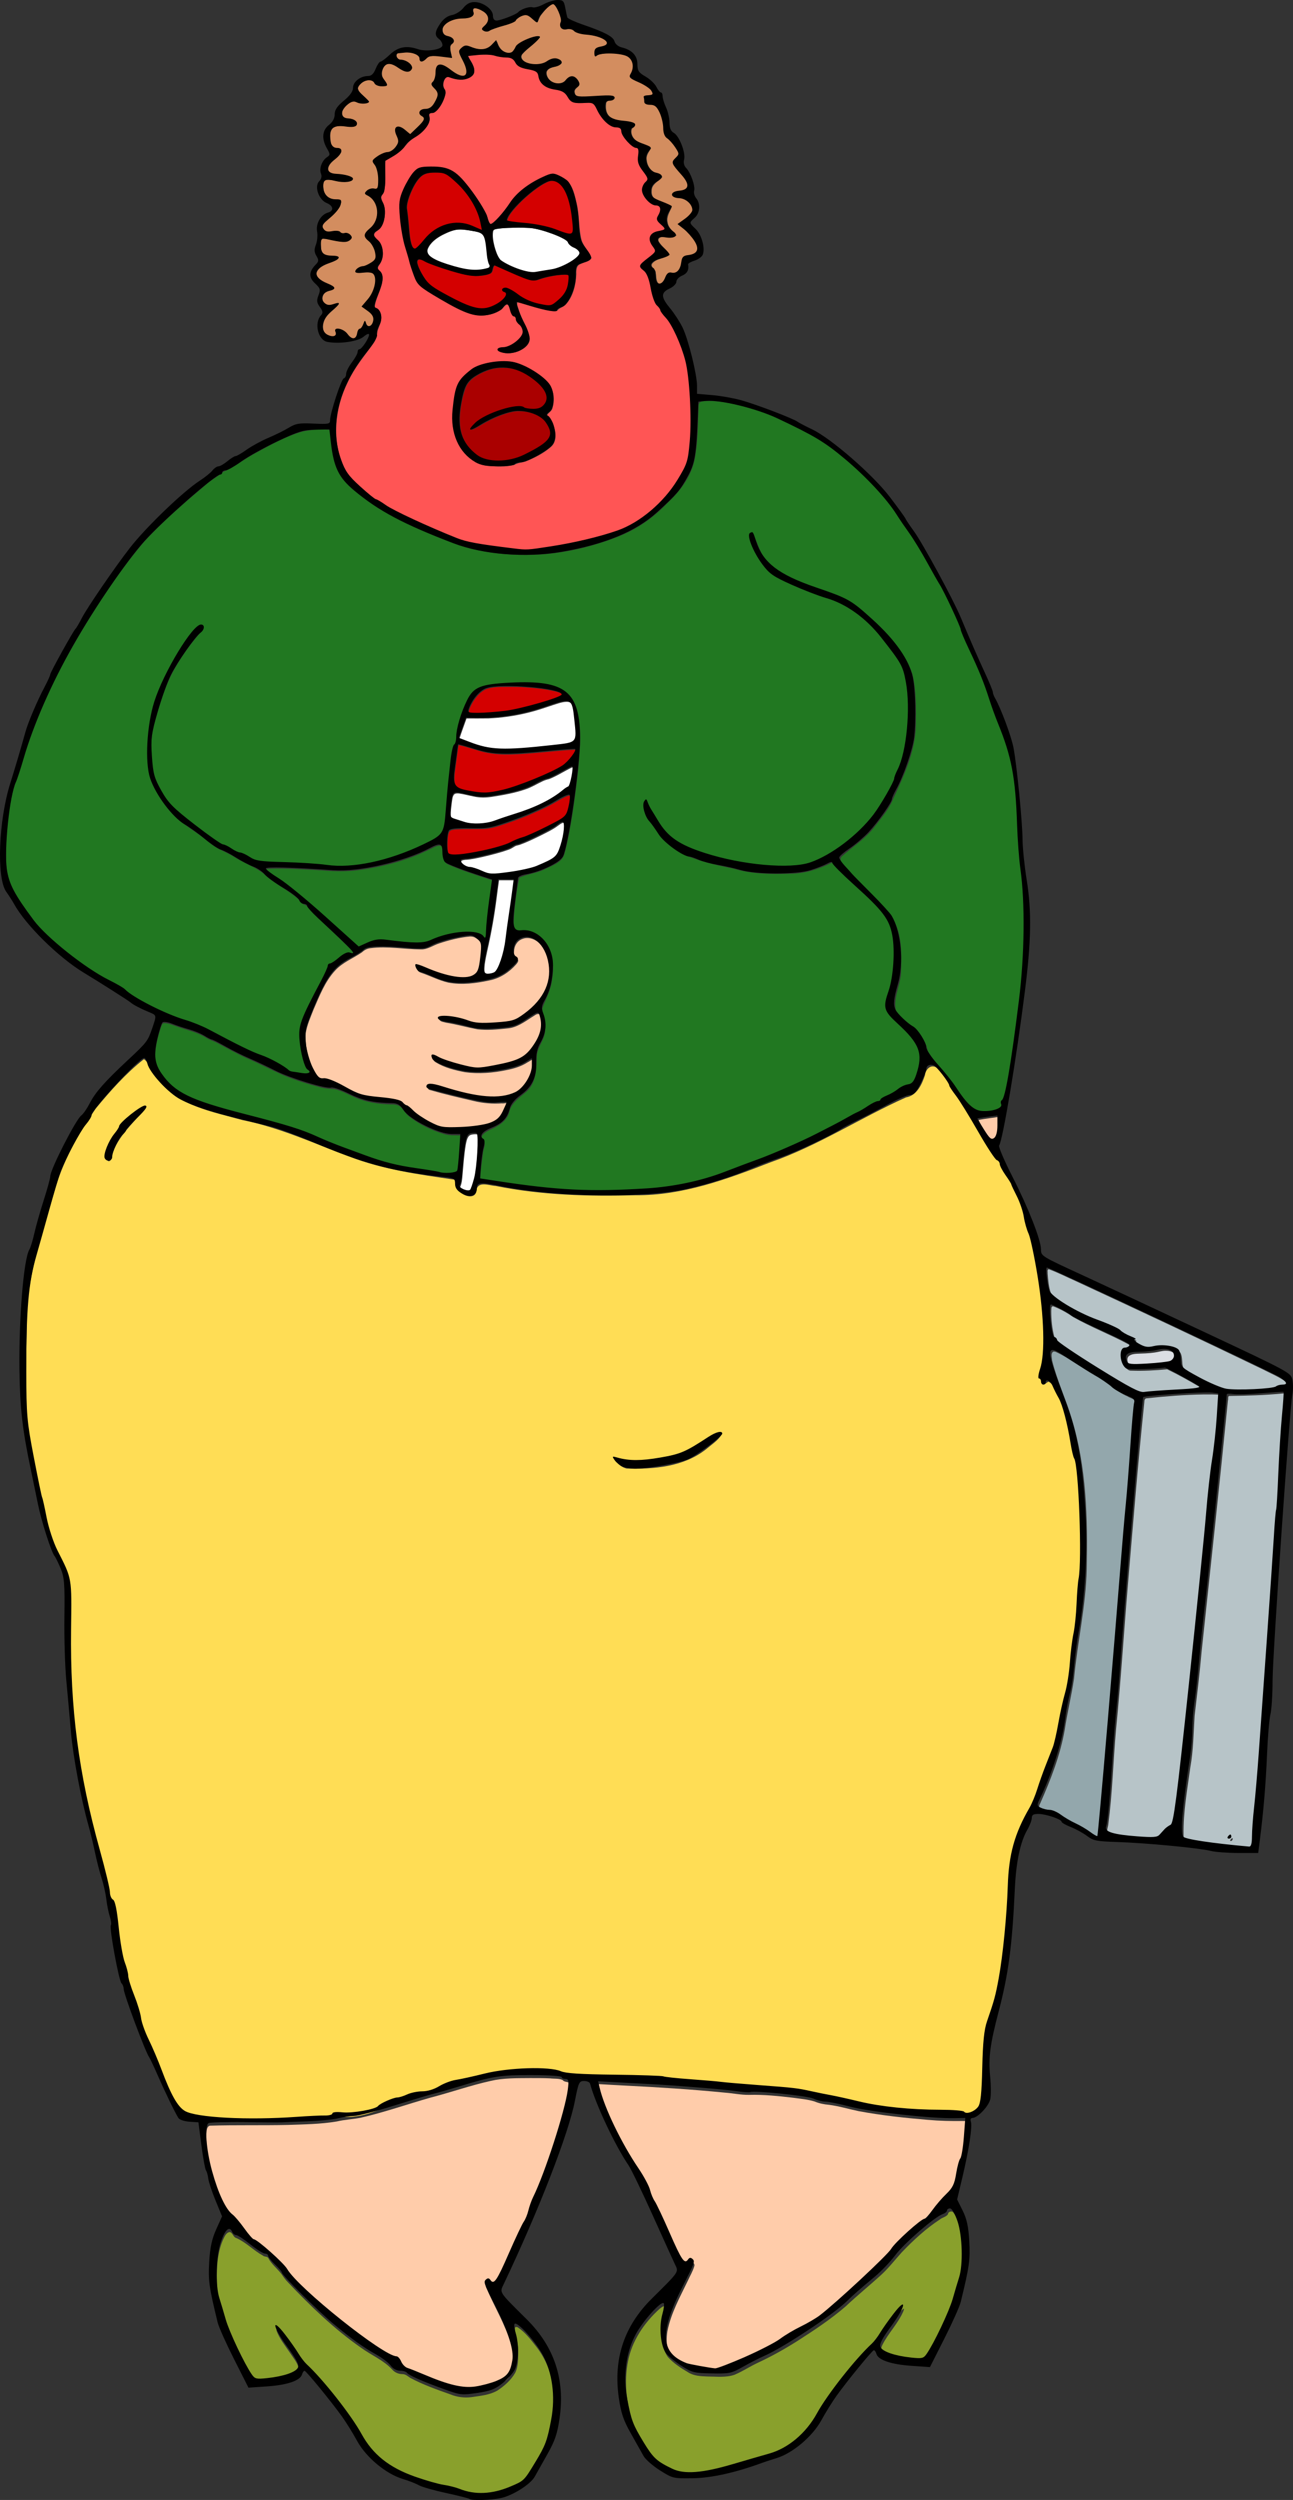
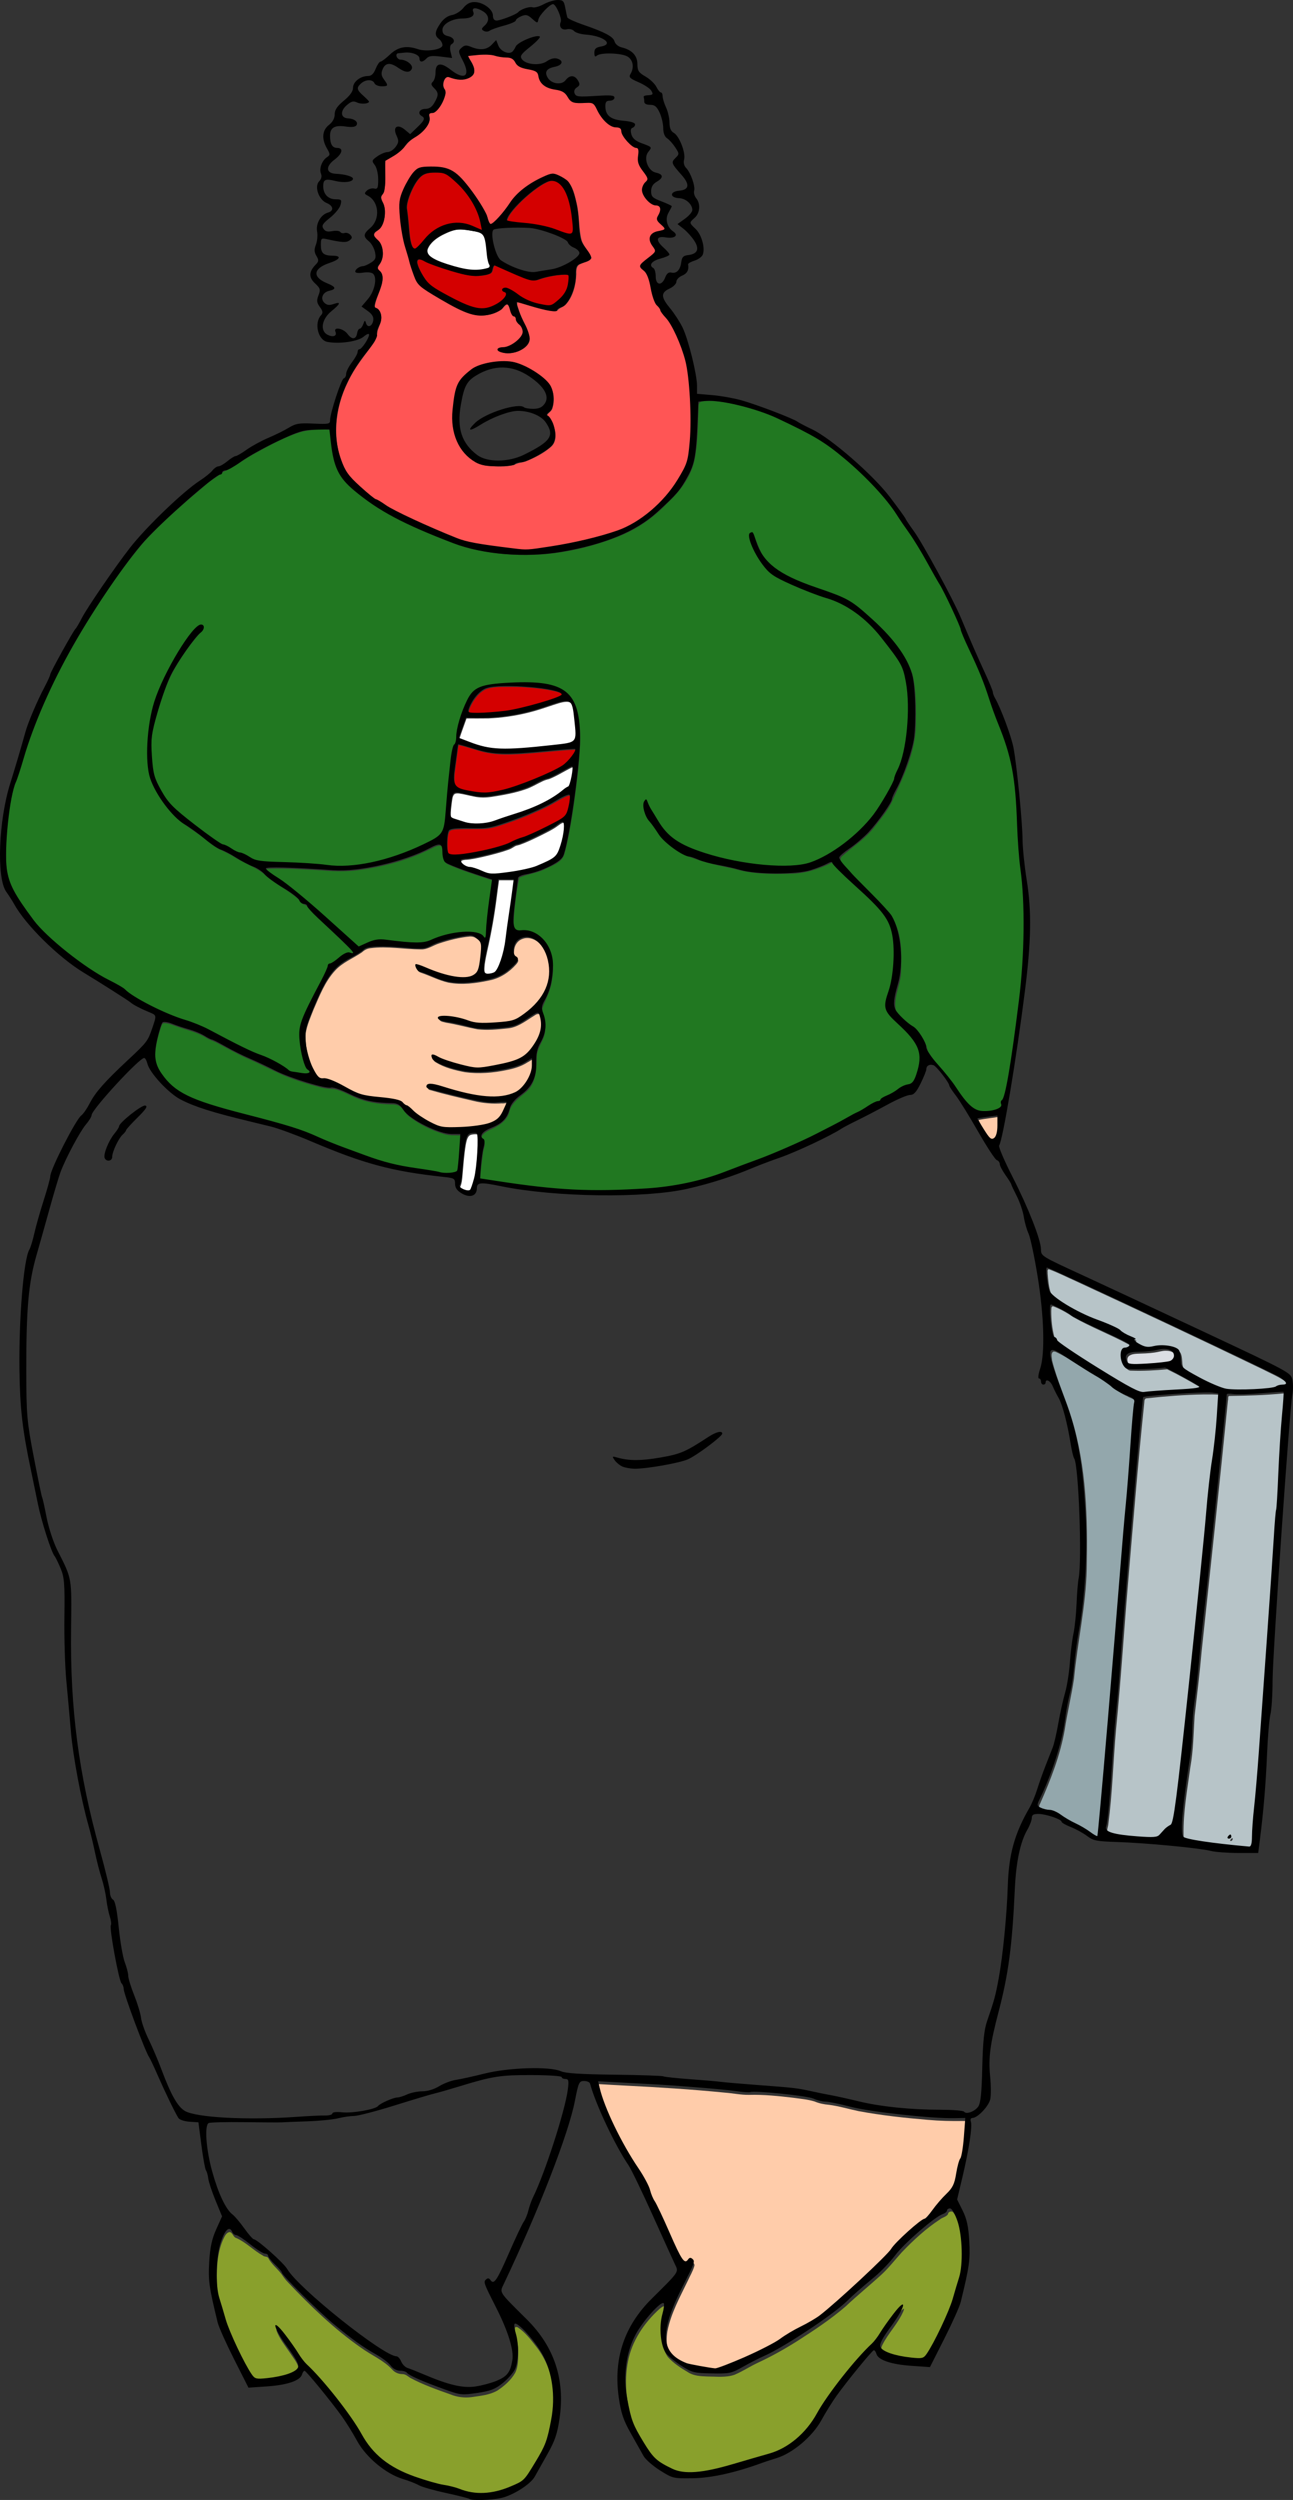
<svg xmlns="http://www.w3.org/2000/svg" width="153.52mm" height="296.66mm" version="1.1" viewBox="0 0 153.52 296.66">
  <rect x="0" y="0" width="153.52" height="296.66" fill="#333333" stroke="none" />
  <g>
    <path transform="scale(.265)" d="m216.87 24.401c-2.344 0.114-4.757 0.07-7.037 0.641 0.259 1.394 1.503 2.587 2.004 3.955 0.808 1.611 1.223 3.999-0.6 5.104-2.865 2.238-6.698 1.215-9.864 0.314-1.901-0.372-2.697 2.009-2.719 3.509-0.111 1.607 1.446 2.829 0.873 4.461-0.788 2.988-2.28 6.162-4.942 7.89-0.852 0.238-2.456 0.152-2.211 1.478 0.782 2.845-1.217 5.333-3.129 7.172-2.194 2.196-5.275 3.308-7.15 5.866-2.517 3.107-5.931 5.237-9.379 7.16-0.326 4.488 0.182 9.1-0.521 13.567-0.215 1.27-1.743 2.019-1.279 3.42 0.496 1.961 1.655 3.776 1.55 5.867 0.079 3.245-0.773 6.87-3.676 8.755-0.986 0.533-1.672 1.841-0.723 2.756 1.503 1.652 3.187 3.389 3.356 5.746 0.558 2.471-0.297 4.967-1.738 6.978-0.506 0.771-0.471 1.794 0.358 2.29 1.645 1.472 1.525 3.899 1.036 5.847-0.878 3.333-2.549 6.452-3.16 9.845-0.065 1.478 1.914 1.552 2.321 2.824 1.542 2.739-0.251 5.688-1.082 8.329-0.205 1.986-0.614 3.972-1.857 5.614-4.023 5.57-8.492 10.899-11.394 17.188-5.963 11.886-7.411 26.589-1.542 38.796 2.799 5.37 7.757 9.139 12.284 12.977 2.598 1.713 5.316 3.23 7.949 4.894 10.134 5.418 20.66 10.117 31.404 14.189 6.713 2.347 13.885 2.857 20.874 3.906 5.454 0.83 11.024 1.102 16.475 0.087 11.965-1.779 23.926-4.154 35.319-8.293 12.646-5.374 22.946-15.796 28.799-28.167 2.389-5.268 2.164-11.222 2.493-16.873 0.129-9.812-0.057-19.719-1.898-29.384-1.713-6.944-4.287-13.798-8.318-19.742-1.444-1.734-2.808-3.527-3.869-5.521-2.75-2.524-2.98-6.514-3.921-9.903-0.676-2.871-1.537-5.993-4.05-7.813-1.077-1.18 0.668-2.231 1.463-2.934 1.475-1.393 3.398-2.431 4.572-4.09 0.434-2.44-2.703-4.114-2.042-6.617 0.761-2.56 3.852-2.458 5.898-3.297 1.189-0.435-0.055-1.569-0.49-2.079-0.695-1.008-2.202-1.826-2.207-3.147 0.39-1.67 2.271-3.637 0.925-5.326-1.241-1.065-3.159-0.722-4.275-2.022-2.11-1.709-4.463-4.802-2.806-7.542 0.731-1.182 2.532-2.462 1.444-4.005-1.622-2.744-4.486-5.378-3.824-8.851-0.098-1.186 0.526-2.69-0.248-3.707-1.304-0.632-2.697-1.181-3.68-2.331-1.78-1.717-3.33-3.793-3.875-6.233-1.107-1.532-3.426-0.78-4.797-1.953-3.487-2.028-5.196-5.828-7.145-9.16-1.537-1.397-3.889-0.641-5.762-0.876-1.993-0.02-4.54 0.088-5.658-1.953-1.085-1.968-2.899-3.522-5.185-3.81-3.155-0.551-7.029-1.612-8.1-5.062-0.268-1.554-0.897-3.335-2.659-3.684-2.809-0.787-6.241-0.919-8.043-3.584-0.894-1.757-2.869-2.324-4.705-2.33-3.308-0.311-6.464-1.403-9.835-1.138zm-23.906 50.597c4.169-0.11 8.759 0.235 11.887 3.312 5.173 4.765 9.243 10.665 12.605 16.813 1.093 1.617 1.074 3.792 2.317 5.287 1.21 0.566 2.133-1.019 2.971-1.639 3.222-3.068 5.534-6.897 8.369-10.285 4.306-4.667 9.902-8.166 15.912-10.176 2.497-0.528 4.813 1.154 6.787 2.484 3.031 2.534 3.672 6.733 4.586 10.361 1.298 5.476 0.793 11.223 2.244 16.665 1.048 2.77 3.374 4.951 4.398 7.67-0.89 1.747-3.253 1.827-4.822 2.689-1.981 0.586-2.096 2.848-1.989 4.556-0.227 4.756-1.368 9.856-4.615 13.508-1.109 1.308-3.076 1.52-4.017 2.973-4.108 0.178-8.098-1.381-12.044-2.39-1.884-0.446-3.772-1.323-5.671-1.518-0.511 1.195 0.383 2.589 0.65 3.779 1.305 4.248 4.15 7.965 4.844 12.397 0.089 3.119-3.075 5.066-5.654 6.012-2.518 0.829-5.634 1.187-7.921-0.407-0.738-0.889 0.971-0.993 1.529-1.085 3.696-0.414 7.309-2.627 9.111-5.905 0.91-2.218-0.691-4.308-2.171-5.801-0.697-0.931-0.585-2.443-1.87-2.876-1.528-1.344-1.059-4.039-2.818-5.137-1.556 0.073-2.1 2.034-3.441 2.636-4.408 2.844-10.149 2.961-14.915 0.903-6.505-2.689-12.558-6.374-18.452-10.193-2.486-1.512-4.211-3.966-5.008-6.742-1.944-5.556-3.566-11.236-4.859-16.977-1.057-5.461-1.696-11.091-1.194-16.643 1.271-4.433 3.454-8.718 6.442-12.259 1.664-2.081 4.384-2.002 6.809-2.013zm33.045 87.363c2.76-0.146 5.54 0.165 8.023 1.443 4.503 2.084 9.083 4.606 12.21 8.549 2.136 3.029 2.316 7.128 1.248 10.571-0.401 1.295-1.875 1.893-2.376 3.056 1.221 1.294 2.475 2.654 2.945 4.445 0.989 3.105 1.593 7.21-1.131 9.623-3.342 2.979-7.457 4.995-11.587 6.647-1.662 0.495-3.47 0.572-4.969 1.506-3.987 1.006-8.227 0.716-12.293 0.35-4.62-0.599-8.429-3.955-11.067-7.607-2.946-4.481-4.084-9.923-3.709-15.237 0.327-4.899 0.505-10.137 3.032-14.489 2.818-4.15 7.233-7.186 12.179-8.159 2.447-0.64 4.981-0.705 7.495-0.696z" fill="#f55" />
-     <path transform="scale(.265)" d="m224.66 164.76c-3.55-0.074-6.966 1.27-10.054 2.909-2.507 1.406-5.027 3.284-5.982 6.12-1.413 3.764-2.107 7.771-2.475 11.762-0.239 3.936 2e-3 8.042 1.833 11.615 1.597 3.13 4.114 5.798 7.099 7.642 3.601 2.056 7.942 2.05 11.952 1.659 3.574-0.362 6.942-1.714 10.095-3.377 3.06-1.626 6.323-3.16 8.679-5.776 1.286-1.376 1.583-3.47 0.799-5.171-0.938-2.391-2.63-4.502-4.917-5.718-3.335-1.826-7.274-2.588-11.051-2.152-6.064 1.039-11.592 3.953-16.815 7.078-0.859 0.388-1.71 1.095-2.679 1.091 0.848-1.614 2.385-2.749 3.763-3.879 3.758-2.548 8.09-4.174 12.45-5.379 2.299-0.536 4.723-1.18 7.088-0.675 1.27 0.602 2.64 0.994 4.059 0.927 1.748 0.051 3.691 0.047 5.078-1.195 1.866-1.452 2.329-4.202 1.282-6.275-1.319-2.682-3.704-4.65-6.023-6.445-3.226-2.313-6.916-4.247-10.913-4.679-1.086-0.092-2.178-0.083-3.267-0.08z" fill="#a00" />
    <path transform="scale(.265)" d="m247.49 80.948c-1.737 0.101-3.261 1.096-4.727 1.94-4.409 2.812-8.365 6.31-11.871 10.181-1.388 1.635-2.899 3.307-3.55 5.394-0.166 0.474 0.382 0.63 0.736 0.681 4.364 0.893 8.85 0.91 13.224 1.736 3.642 0.592 7.149 1.722 10.584 3.037 1.438 0.475 2.923 1.191 4.474 0.901 0.981-0.56 0.84-1.86 0.823-2.822-0.33-4.432-0.832-8.901-2.195-13.15-0.899-2.657-2.169-5.407-4.557-7.039-0.887-0.52-1.904-0.868-2.941-0.859z" fill="#d40000" />
    <path transform="scale(.265)" d="m194.98 77.25c-2.244 0.007-4.707 0.32-6.4 1.946-1.995 1.928-3.25 4.472-4.367 6.975-0.893 2.196-1.758 4.487-1.827 6.883 0.316 2.734 0.677 5.461 0.884 8.208 0.288 2.938 0.39 5.957 1.374 8.768 0.272 0.73 0.822 1.657 1.718 1.587 1.131-0.614 1.936-1.682 2.816-2.596 1.861-2.213 3.767-4.468 6.258-6.001 3.272-2.102 7.173-3.238 11.069-2.954 3.478 0.15 6.559 1.979 9.758 3.166 0.262-0.199-0.057-0.618-0.03-0.894-0.473-2.59-1.018-5.189-2.112-7.6-2.35-5.467-6.06-10.296-10.561-14.17-1.657-1.489-3.525-3.022-5.839-3.213-0.91-0.108-1.828-0.11-2.743-0.104z" fill="#d40000" />
    <path transform="scale(.265)" d="m188.03 116.2c-0.911-0.021-1.119 1.059-0.925 1.758 0.582 2.563 1.977 4.868 3.409 7.041 2.269 3.395 6.03 5.249 9.487 7.182 4.167 2.169 8.31 4.552 12.884 5.758 1.849 0.558 3.814 0.459 5.707 0.22 2.342-0.504 4.495-1.717 6.405-3.132 1.032-0.875 2.402-2.018 2.15-3.536-0.235-0.781-1.608-0.682-1.631-1.599 0.355-0.873 1.64-0.816 2.347-0.479 3.121 1.369 5.592 3.865 8.756 5.16 2.751 1.331 5.774 2.021 8.792 2.392 1.319 0.118 2.702-0.152 3.701-1.075 2.549-1.975 5.073-4.427 5.752-7.712 0.304-1.495 0.562-3.047 0.43-4.571-0.341-0.784-1.425-0.461-2.097-0.567-4.284 0.032-8.491 1.07-12.531 2.425-2.706 0.56-5.266-0.888-7.714-1.819-3.664-1.529-7.271-3.196-10.925-4.744-0.648-0.158-0.818 0.789-1.006 1.228-0.256 0.924-0.37 2.143-1.46 2.476-2.015 0.784-4.224 0.968-6.374 1.012-4.907-0.285-9.61-1.934-14.285-3.368-3.225-1.05-6.421-2.228-9.461-3.731-0.45-0.174-0.924-0.335-1.413-0.319z" fill="#d40000" />
-     <path transform="scale(.265)" d="m232.47 101.96c-3.342 0.063-6.713 0.026-10.017 0.599-0.63 0.098-1.378 0.367-1.485 1.091-0.368 2.227 0.083 4.501 0.61 6.667 0.592 2.101 1.251 4.274 2.615 6.016 1.195 1.191 2.794 1.866 4.27 2.636 3.091 1.463 6.347 2.71 9.759 3.128 2.269 0.196 4.477-0.498 6.709-0.775 2.339-0.355 4.702-0.737 6.881-1.702 2.66-1.134 5.293-2.5 7.415-4.495 0.602-0.566 1.249-1.472 0.76-2.308-1.045-1.688-3.302-1.953-4.533-3.449-0.464-0.589-0.738-1.344-1.423-1.737-2.481-1.589-5.279-2.605-8.046-3.575-3.228-1.065-6.554-2.018-9.981-2.044-1.178-0.045-2.358-0.055-3.537-0.051z" fill="#fff" />
    <path transform="scale(.265)" d="m206.1 102.77c-2.764 0.032-5.333 1.244-7.768 2.435-2.749 1.453-5.51 3.437-6.687 6.431-0.438 1.388 0.458 2.778 1.56 3.561 2.414 1.764 5.323 2.656 8.129 3.588 3.813 1.159 7.719 2.255 11.729 2.335 2.083-0.046 4.217-0.214 6.182-0.947 0.559-0.184 0.764-0.842 0.501-1.346-1.124-2.395-1.079-5.126-1.443-7.713-0.274-1.817-0.338-3.756-1.243-5.399-0.828-1.408-2.525-1.808-4.013-2.088-2.294-0.406-4.609-0.862-6.948-0.857z" fill="#fff" />
    <path transform="scale(.265)" d="m210.47 419.37c-4.631 0.433-9.184 1.596-13.595 3.05-2.805 0.858-5.304 2.853-8.348 2.716-7.483-0.039-14.99-1.536-22.468-0.543-1.492 0.103-2.805 0.832-3.871 1.841-4 2.747-8.728 4.512-12.044 8.187-4.556 4.938-6.992 11.341-9.639 17.405-1.348 3.494-2.957 6.969-3.526 10.695-0.351 6.471 1.309 13.029 4.542 18.631 0.739 1.202 1.816 2.675 3.431 2.357 3.793 0.318 7.109 2.458 10.414 4.156 3.354 1.961 7.014 3.466 10.91 3.856 4.22 0.682 8.597 0.596 12.69 1.927 1.515 0.488 2.422 1.985 3.924 2.453 2.151 1.686 4.054 3.719 6.444 5.112 2.912 1.739 5.897 3.572 9.248 4.298 4.624 0.206 9.276 0.078 13.887-0.326 3.618-0.577 7.563-0.859 10.606-3.112 2.192-1.898 3.253-4.735 4.326-7.348 0.454-1.353-1.716-0.412-2.481-0.636-4.237 0.295-8.491-0.049-12.619-1.06-6.569-1.527-13.156-3.029-19.634-4.917-0.767-0.095-1.538-1.228-0.572-1.644 1.662-0.627 3.433 0.285 5.078 0.586 6.758 1.927 13.54 4.113 20.582 4.686 3.952 0.109 8.05 0.385 11.815-1.067 4.425-1.371 7.302-5.565 8.775-9.748 0.569-2.095 0.605-4.324 0.472-6.471-0.824 0.085-1.608 0.888-2.401 1.23-2.868 1.875-6.167 2.856-9.497 3.506-6.086 1.276-12.413 1.786-18.587 0.939-4.529-0.879-9.158-1.996-13.12-4.449-0.801-0.475-1.624-1.538-1.199-2.482 1.482 0.099 2.755 1.161 4.158 1.609 4.637 1.774 9.438 3.221 14.35 3.981 4.945 0.345 9.814-0.972 14.611-1.984 4.061-0.942 8.27-2.51 10.887-5.938 2.746-3.454 5.235-7.606 4.863-12.192-0.159-1.488-0.137-3.226-1.125-4.435-1.205-0.645-2.369 0.695-3.372 1.184-3.432 2.224-6.942 4.817-11.161 5.112-4.387 0.481-8.87 0.902-13.267 0.397-4.684-0.887-9.291-2.207-14.009-2.955-1.078-0.336-2.696-0.342-3.179-1.546 0.234-0.67 1.297-0.472 1.859-0.614 4.6-0.193 9.027 1.289 13.383 2.575 3.719 0.823 7.581 0.425 11.351 0.256 3.605-0.274 7.453-0.56 10.463-2.792 5.579-3.765 10.74-8.992 12.249-15.767 1.228-5.727 0.241-12.202-3.546-16.806-1.989-2.443-5.555-4.103-8.615-2.764-2.235 0.834-3.582 3.146-3.583 5.478-0.247 1.351 0.411 2.637 1.472 3.448 0.913 0.707-0.036 1.764-0.533 2.39-3.113 3.542-7.263 6.259-11.929 7.177-6.046 1.312-12.379 2.16-18.512 0.988-4.26-1.001-8.163-3.061-12.297-4.448-1.188-0.361-1.917-1.693-1.93-2.866 1.449 1e-3 2.84 0.895 4.229 1.318 6.153 2.434 12.698 5.061 19.447 4.168 2.137-0.219 4.058-1.731 4.58-3.846 0.841-3.382 1.149-6.904 1.146-10.384-0.041-2.007-1.847-3.396-3.471-4.25-0.65-0.27-1.362-0.341-2.06-0.321z" fill="#fca" />
    <path transform="scale(.265)" d="m447.61 500.13c-2.931 0.452-5.887 0.76-8.804 1.305-0.177 5e-3 -0.378 0.16-0.259 0.348 0.651 1.357 1.476 2.623 2.256 3.908 0.889 1.382 1.731 2.807 2.793 4.065 0.454 0.463 0.932 1.104 1.648 1.095 0.868-0.066 1.49-0.817 1.781-1.581 0.782-1.992 0.678-4.177 0.706-6.278-0.01-0.934 0.025-1.878-0.017-2.806-1e-3 -0.05-0.07-0.051-0.104-0.057z" fill="#fca" />
    <path transform="scale(.265)" d="m317.78 179.53c-1.569 0.237-4.539-0.433-4.768 1.842-0.34 8.372-0.216 16.9-1.942 25.113-1.801 7.508-6.655 13.825-12.234 18.973-6.085 6.395-13.458 11.494-21.681 14.744-11.359 4.523-23.466 7.39-35.679 8.138-13.622 0.674-27.489-0.739-40.21-5.887-15.842-6.158-31.929-13.157-44.453-24.95-4.512-4.173-6.935-10.069-7.537-16.104-0.529-2.914-0.838-5.961-1.263-8.842-4.03-0.576-8.238-0.14-12.238 0.614-7.853 2.19-15.014 6.313-22.141 10.174-4.628 2.607-8.876 5.911-13.753 8.018-2.366 2.159-5.402 3.586-7.77 5.825-9.763 8.195-19.506 16.525-28.059 26.003-13.424 16.085-24.652 33.904-34.799 52.198-8.602 15.717-15.341 32.409-20.509 49.552-2.764 7.58-4.665 15.449-5.393 23.494-0.701 8.081-1.035 16.286-0.033 24.351 2.466 8.337 7.976 15.35 13.241 22.105 7.445 8.175 16.284 15.019 25.541 21.025 5.496 3.486 11.488 6.156 16.66 10.148 8.652 5.703 18.312 9.594 28.034 13.026 11.275 4.947 21.994 11.122 33.428 15.734 3.463 1.466 6.623 3.523 9.746 5.566 2.793 0.806 5.859 1.564 8.751 0.987 1.272-0.911-0.895-1.99-1.143-2.927-2.147-5.136-3.197-10.838-2.854-16.392 1.111-6.735 5.067-12.565 7.851-18.691 1.739-3.44 3.454-6.944 5.033-10.436 2.549-1.507 4.837-3.571 7.437-5.003 1.139-0.852 2.738 0.225 3.775-0.493-1.198-2.387-3.678-4.049-5.458-6.046-5.406-5.242-11.099-10.235-16.078-15.882-1.198-0.562-2.479-1.035-3.071-2.354-4.93-4.64-11.322-7.416-16.243-12.098-4.156-3.143-9.223-4.769-13.55-7.658-3.508-2.071-7.463-3.316-10.54-6.079-4.66-3.951-10.047-6.936-14.664-10.926-5.418-5.497-10.096-12.115-12.152-19.632-0.94-7.731-0.77-15.663 0.46-23.353 2.097-12.469 8.195-23.861 14.939-34.404 2.254-3.012 4.216-6.642 7.583-8.529 1.468-0.409 1.102 1.5 0.377 2.074-7.795 8.832-14.496 18.911-17.911 30.284-2.406 7.419-5.083 14.983-4.693 22.906 0.026 6.533 0.613 13.397 4.344 18.984 4.946 8.583 13.534 14.028 21.179 19.945 2.984 2.337 6.265 4.189 9.709 5.733 3.193 1.982 6.862 2.871 10.129 4.727 5.609 2.197 11.832 1.455 17.718 1.988 8.375 0.064 16.678 1.657 25.056 1.337 13.502-1.005 26.636-5.448 38.54-11.788 3.151-1.472 5.18-4.654 5.263-8.125 1.268-10.804 1.641-21.763 3.568-32.458 0.82-2.074 1.838-4.114 1.685-6.417 1.083-6.438 3.121-12.888 6.698-18.392 3.554-4.357 9.804-4.164 14.918-4.543 6.513-0.02 13.142-0.588 19.578 0.482 5.416 0.982 10.309 4.733 12.002 10.062 2.887 8.944 1.58 18.568 0.837 27.759-1.491 12.549-2.971 25.192-6.154 37.436-1.184 3.913-5.689 5.185-8.955 6.848-3.574 1.748-7.71 2.069-11.276 3.705-1.331 6.516-2.17 13.18-2.507 19.824 0.041 1.716 0.229 4.66 2.631 4.498 3.527 0.151 7.368 0.629 9.901 3.389 5.05 4.349 5.809 11.579 4.691 17.768-0.406 4.722-2.913 8.82-4.423 13.199 0.252 3.136 1.882 6.128 1.3 9.363 0.055 4.058-3.105 7.29-3.658 11.132-0.287 5.764-0.011 12.586-4.816 16.726-3.01 2.587-6.777 5.048-7.655 9.217-1.196 4.333-5.464 6.375-9.205 8.101-1.483 0.749-4.136 2.4-2.642 4.312 1.924 1.51 0.096 4.055 0.098 6.128-0.499 3.994-1.186 8.033-1.173 12.05 17.774 2.789 35.706 5.499 53.761 5.123 19.272 0.111 38.98-1.166 57.086-8.324 16.971-6.237 33.849-12.901 49.724-21.62 5.992-2.999 11.717-6.519 17.66-9.579 2.028-0.717 3.431-2.505 5.524-3.188 3.313-1.74 6.38-3.971 9.974-5.109 2.34-1.729 2.827-4.982 3.483-7.641 0.365-3.844 0.57-8.054-1.919-11.296-3.619-5.226-9.184-8.893-12.487-14.325-1.454-3.701 1.184-7.429 1.78-11.052 1.676-7.172 1.51-14.657 1.004-21.956-1.073-7.879-7.083-13.633-12.631-18.762-5.197-4.81-10.186-9.909-15.284-14.778-5.939 2.985-12.372 5.063-19.075 5.018-8.44 0.275-16.995 0.176-25.152-2.264-6.328-1.3-12.652-2.661-18.72-4.917-7.037-2.18-12.674-7.548-16.574-13.659-2.262-3.025-5.21-6.763-3.97-10.792 0.662-1.118 1.188 1.013 1.508 1.356 3.502 6.742 7.611 13.792 14.598 17.422 9.975 5.134 21.135 7.509 32.16 9.136 8.734 0.985 17.868 1.94 26.415-0.664 10.483-3.983 19.528-11.251 26.778-19.706 4.118-5.385 7.832-11.175 10.563-17.389 2.289-5.971 4.609-11.992 5.28-18.406 1.366-10.497 1.737-21.49-1.514-31.688-2.396-5.377-6.442-9.83-9.948-14.503-6.52-8.19-15.357-14.632-25.453-17.6-7.595-2.803-15.38-5.461-22.279-9.771-5.49-3.854-8.906-10.095-10.894-16.374-0.413-0.657-0.185-2.802 0.914-2.053 2.075 3.826 2.89 8.409 6.062 11.62 7.411 8.47 18.846 11.106 28.914 15.014 6.666 2.188 12.55 6.141 17.605 10.96 7.675 6.965 15.266 14.856 18.691 24.826 1.836 7.618 1.665 15.574 1.554 23.365-0.311 11.565-5.363 22.251-10.143 32.551-1.852 4.715-5.356 8.588-8.385 12.588-4.042 5.32-9.794 8.859-14.702 13.253-1.577 1.766 0.915 3.707 1.889 5.074 6.703 7.66 14.56 14.291 20.8 22.345 4.631 7.466 4.117 16.601 3.9 25.037-0.439 5.568-3.619 11.066-2.213 16.708 2.172 3.843 6.124 6.175 9.295 9.085 2.303 2.498 4.34 5.447 4.891 8.846 3.55 6.211 8.963 11.1 12.934 17.035 3.048 3.857 5.633 8.921 10.595 10.55 3.237 0.651 6.95 0.335 9.765-1.469 0.847-1.248 0.582-2.909 1.459-4.181 2.998-11.639 4.378-23.633 6.089-35.513 3.313-23.763 4.24-47.948 1.245-71.797-1.744-17.623-0.526-35.857-6.598-52.786-3.571-9.59-6.979-19.244-10.53-28.841-3.373-8.543-7.689-16.684-10.765-25.343-7.448-16.583-16.728-32.319-26.934-47.346-8.02-11.602-18.351-21.481-29.508-30.037-9.247-6.526-19.481-11.603-29.977-15.785-8.251-2.893-16.869-5.347-25.66-5.595z" fill="#217821" />
    <path transform="scale(.265)" d="m196.77 378.67c-1.736 0.17-3.214 1.26-4.79 1.916-9.641 4.741-20.175 7.451-30.778 8.971-5.462 0.769-11.003 0.702-16.491 0.224-7.736-0.46-15.484-0.988-23.238-0.827-0.733 0.112-1.642-0.068-2.26 0.397-0.101 0.656 0.728 1.037 1.111 1.451 3.149 2.408 6.601 4.388 9.673 6.906 10.74 8.458 20.693 17.846 30.884 26.944 2.719-0.963 5.29-2.6 8.195-3.078 4.238-0.337 8.429 0.746 12.652 0.987 3.1 0.172 6.26 0.501 9.332-0.101 2.574-0.668 4.919-2.001 7.493-2.677 4.612-1.358 9.514-2.114 14.307-1.557 1.642 0.207 3.283 0.836 4.327 2.176 0.263 0.387 0.913 0.283 0.865-0.242 0.31-3.744 0.483-7.49 0.986-11.216 0.526-4.846 1.378-9.66 1.854-14.512-0.597-0.453-1.508-0.539-2.218-0.849-5.963-1.992-11.993-3.847-17.738-6.418-1.119-0.339-1.731-1.449-1.917-2.524-0.458-1.696-0.106-3.528-0.721-5.182-0.27-0.603-0.883-0.898-1.53-0.787z" fill="#217821" />
    <path transform="scale(.265)" d="m73.611 458.16c-1.049-0.048-1.203 1.211-1.534 1.935-1.281 3.974-2.378 8.074-2.552 12.266-0.17 3.482 1.107 6.893 3.178 9.655 2.8 4.032 6.705 7.224 11.122 9.338 7.215 3.477 15.022 5.46 22.715 7.564 9.866 2.653 19.851 4.946 29.477 8.407 5.678 2.113 11.109 4.831 16.814 6.877 7.733 2.821 15.395 5.933 23.403 7.906 7.343 1.787 14.925 2.29 22.286 3.968 1.878 0.084 3.816 0.129 5.649-0.344 0.648-0.15 1.362-0.532 1.296-1.31 0.676-5.262 0.908-10.569 1.281-15.858-0.778-0.266-1.766-0.067-2.623-0.159-1.917 0.016-3.851-0.101-5.673-0.74-5.331-1.627-10.43-4.153-14.874-7.513-1.422-1.021-2.345-2.531-3.448-3.854-0.972-1.283-2.605-1.699-4.139-1.737-6.018-0.033-12.115-0.897-17.611-3.469-2.777-1.2-5.466-2.733-8.447-3.37-2.171-0.151-4.34-0.264-6.445-0.863-5.65-1.443-11.243-3.201-16.632-5.437-5.437-2.405-10.697-5.188-16.167-7.521-4.704-2.122-9.188-4.675-13.751-7.07-1.504-0.753-3.143-1.212-4.564-2.134-3.995-2.536-8.723-3.417-13.106-5.032-1.84-0.618-3.68-1.492-5.656-1.506z" fill="#217821" />
-     <path transform="scale(.265)" d="m64.34 474.38c-8.026 6.363-14.964 14.181-21.489 22.076-7.973 11.613-14.965 24.009-18.688 37.682-5.455 19.11-12.456 38.267-12.142 58.423-0.304 21.793-1.774 43.918 3.54 65.292 3.075 15.585 6.217 31.371 13.364 45.682 3.879 8.852 2.014 18.829 2.65 28.204-0.657 33.788 3.946 67.576 13.284 100.04 2.244 7.793 3.337 15.903 6.3 23.458 2.503 15.131 4.912 30.413 10.257 44.881 3.463 13.439 9.781 25.869 14.939 38.696 2.033 5.601 7.074 9.71 13.085 10.11 14.961 2.24 30.195 0.875 45.263 0.878 5.661-0.302 11.608-0.167 16.913-2.178 8.936 1.467 17.668-2.361 25.558-6.127 5.901-2.25 12.231-2.712 18.168-4.655 15.601-5.876 32.462-9.201 49.17-8.546 8.847 1.407 17.756 2.52 26.759 2.526 26.759 0.249 53.307 3.682 79.957 5.72 21.423 2.339 42.077 9.769 63.768 10.015 7.15 0.139 14.409 1.408 21.521 0.76 5.332-2.613 3.637-9.739 4.479-14.515 0.739-11.475 0.545-23.235 4.9-34.08 6.154-21.361 5.344-43.814 8.296-65.654 1.982-13.093 10.369-23.933 13.868-36.567 6.627-16.321 10.022-33.728 12.494-51.1 3.106-23.823 5.812-47.902 3.83-71.95-0.417-15.175-3.447-30.239-8.181-44.632-1.746-3.393-2.745-8.208-6.347-10.095-1.034 0.114-2.355 2.493-2.494 0.099-0.041-8.976 1.836-17.969 0.745-26.994-1.034-18.327-4.438-36.58-10.858-53.792-5.409-13.979-15.416-25.346-22.55-38.39-4.925-7.197-8.484-15.715-15.08-21.575-2.537-1.704-4.937 0.794-5.183 3.34-1.412 4.252-3.623 9.163-8.537 10.01-20.485 9.161-39.403 21.619-60.678 29.04-19.397 7.527-39.414 14.964-60.531 14.752-20.963 0.585-42.037-0.013-62.655-4.166-2.804-0.114-7.969-2.404-8.568 2.001-0.283 3.917-5.103 2.885-6.978 0.851-2.368-1.144-1.113-4.409-2.868-5.66-16.018-2.339-32.202-4.527-47.381-10.463-15.75-5.846-31.111-12.969-47.698-16.229-13.301-3.742-28.605-6.294-37.578-17.981-2.93-2.444-3.424-6.735-6.219-9.141-0.127-0.046-0.269-0.08-0.403-0.047zm0.661 21.987c-5.716 7.207-13.543 13.509-15.343 23.065-1.72 2.05-2.735-2.197-1.783-3.383 3.308-6.985 7.21-14.129 14.199-18.023 0.895-0.547 2.022-1.498 2.927-1.659zm258.06 146.34c-1.236 2.226-4.594 4.434-6.795 6.311-9.968 7.826-23.356 8.959-35.55 8.564-1.618-0.359-4.436-1.984-4.203-3.562 9.165 2.318 18.973 0.656 27.969-1.762 6.661-2.245 12.056-7.15 18.58-9.552z" fill="#fd5" />
    <path transform="scale(.265)" d="m435.1 947.32c-0.324 0.016-0.646 0.033-0.971 0.044-0.304 0.012-0.608 0.017-0.912 0.027-0.06 2e-3 -0.108 0.063-0.094 0.121 9e-3 0.051 0.059 0.076 0.104 0.087 0.269 0.083 0.554 0.105 0.835 0.095 0.362-0.014 0.72-0.08 1.068-0.176 0.059-0.016 0.092-0.09 0.06-0.144-0.017-0.033-0.054-0.053-0.091-0.053z" fill="#fd5" />
-     <path transform="scale(.265)" d="m237.32 930.55c-5.832 0.065-11.731-0.085-17.448 1.266-9.076 2.007-17.857 5.12-26.847 7.451-10.513 2.939-20.823 6.644-31.474 9.048-3.501 0.686-7.095 0.823-10.58 1.648-7.262 1.236-14.673 1.308-22.025 1.569-11.652 0.265-23.316-0.028-34.964 0.335-1.482 0.485-1.354 2.42-1.522 3.669-0.246 6.862 1.296 13.65 3.11 20.224 1.659 5.438 3.498 10.975 6.834 15.643 1.682 1.968 3.713 3.611 5.211 5.745 1.972 2.381 3.569 5.148 5.971 7.134 3.743 2.096 6.845 5.167 10 8.035 2.472 2.3 4.751 4.792 6.696 7.552 5.625 6.542 12.293 12.082 18.886 17.61 7.757 6.289 15.618 12.54 24.241 17.614 1.521 0.939 3.213 1.55 4.869 2.152 1.575 1.027 1.842 3.245 3.478 4.282 1.8 1.234 4.009 1.65 5.963 2.595 6.466 2.589 12.951 5.467 19.9 6.456 5.821 0.446 11.678-0.986 16.944-3.407 2.058-0.912 3.825-2.523 4.551-4.694 1.639-4.162 1.127-8.808-0.213-12.976-2.586-8.77-7.444-16.649-10.983-25.007-0.384-0.691-0.287-1.548 0.389-2.035 0.468-0.696 1.256-0.255 1.623 0.287 0.47 0.632 1.45 1.156 2.079 0.418 2.192-2.219 3.135-5.319 4.522-8.044 3.077-6.819 6.008-13.714 9.554-20.305 1.372-3.135 1.891-6.583 3.473-9.636 4.819-10.577 8.436-21.658 11.774-32.777 1.56-5.692 3.384-11.392 3.819-17.309-0.086-0.817 0.296-2.031-0.468-2.593-0.889-0.338-1.982-0.252-2.614-1.091-1.738-0.786-3.764-0.492-5.618-0.737-3.041-0.139-6.086-0.125-9.129-0.123z" fill="#fca" />
    <path transform="scale(.265)" d="m268.53 933.26c-0.577 0.012-0.095 0.785-0.101 1.069 2.087 9.354 6.36 18.016 10.812 26.437 2.711 5.137 5.96 9.957 9.028 14.881 1.546 2.567 2.972 5.237 3.744 8.148 0.901 2.681 2.597 4.971 3.71 7.558 3.199 6.543 5.81 13.362 9.16 19.831 0.691 1.097 1.232 2.528 2.488 3.091 1.128 0.296 1.489-1.205 2.41-1.477 0.87 0.188 1.619 1.093 1.283 2.011-0.641 2.262-1.898 4.29-2.854 6.426-3.546 7.362-7.626 14.646-9.192 22.754-0.422 2.857-0.56 5.897 0.452 8.651 1.506 3.763 5.163 6.213 8.896 7.426 3.5 0.921 7.094 1.451 10.662 2.041 1.097 0.206 2.242 0.381 3.3-0.098 5.87-1.965 11.514-4.543 17.12-7.152 4.281-2.085 8.613-4.143 12.461-6.979 5.775-3.89 12.543-6.204 17.874-10.782 9.183-7.692 17.99-15.833 26.452-24.312 1.692-1.691 3.375-3.417 4.784-5.34 3.494-3.945 7.423-7.497 11.564-10.752 1.256-1.058 2.954-1.535 3.974-2.884 2.323-2.825 4.416-5.84 6.979-8.462 1.704-1.886 3.841-3.573 4.631-6.092 1.254-3.567 1.224-7.509 2.799-10.959 0.927-1.859 1.016-4.005 1.336-6.027 0.41-4.099 0.745-8.21 1.012-12.319-0.476-0.339-1.209-0.108-1.773-0.191-5.311 0.087-10.626-0.039-15.916-0.516-10.34-0.866-20.679-1.988-30.881-3.881-4.445-0.914-8.804-2.266-13.318-2.847-2.207-0.186-4.394-0.618-6.439-1.488-3.078-0.949-6.322-1.198-9.498-1.656-6.61-0.77-13.254-1.494-19.919-1.304-3.636 0.046-7.208-0.742-10.825-1.006-14.858-1.472-29.763-2.409-44.674-3.154-3.847-0.208-7.7-0.404-11.54-0.644z" fill="#fca" />
    <path transform="scale(.265)" d="m102.88 999.5c-1.664 0.265-2.307 2.152-2.978 3.472-2.938 6.819-2.907 14.434-2.644 21.721 0.233 4.985 2.2 9.649 3.525 14.403 2.249 7.565 5.82 14.653 9.501 21.606 1.219 1.984 2.143 4.299 3.998 5.791 1.74 0.927 3.825 0.304 5.691 0.257 4.244-0.535 8.62-1.252 12.412-3.337 0.992-0.554 1.977-1.582 1.529-2.813-0.728-2.862-2.792-5.138-4.362-7.568-2.015-2.971-4.317-5.847-5.602-9.229-0.144-0.31-0.156-1.174 0.307-0.516 4.45 4.314 7.585 9.747 11.172 14.753 3.035 3.76 6.688 6.966 9.772 10.689 6.572 7.643 12.715 15.689 17.733 24.446 3.392 5.66 8.198 10.48 14.019 13.627 7.773 4.26 16.394 6.677 25.033 8.447 4.658 1.093 9.176 3.368 14.08 2.92 3.638 0.011 7.248-0.634 10.657-1.906 2.759-1.067 5.657-2.028 8.024-3.852 2.739-2.643 4.373-6.173 6.403-9.344 2.51-4.06 4.535-8.457 5.424-13.172 1.49-6.259 2.193-12.741 1.493-19.16-0.67-7.288-3.391-14.378-7.948-20.123-2.396-3.039-4.813-6.226-8.066-8.397-0.479-0.361-1.513-0.315-1.346 0.514-7e-3 3.229 1.474 6.261 1.441 9.499-0.021 3.434 0.225 7.104-1.307 10.29-1.894 3.321-4.89 5.913-8.053 8.004-3.445 1.951-7.487 2.291-11.325 2.876-3.276 0.458-6.618 0.033-9.693-1.216-6.105-2.155-12.252-4.342-17.977-7.388-1.08-0.72-2.099-1.675-3.49-1.677-1.731-0.01-3.388-0.711-4.545-2.008-3.938-4.294-9.475-6.491-14.108-9.885-11.991-8.373-22.553-18.599-32.588-29.178-1.215-1.18-2.129-2.596-3.1-3.961-1.922-2.362-4.387-4.321-5.821-7.047-0.568-0.727-1.646-0.355-2.312-0.979-4.182-2.273-7.513-5.901-11.878-7.856-1.463-0.324-1.587-2.323-2.954-2.698-0.038-3e-3 -0.077-4e-3 -0.115-2e-3z" fill="#89a02c" />
    <path transform="scale(.265)" d="m426.22 990.29c-0.701 0.011-1.473 0.431-1.463 1.2-0.819 1.224-2.489 1.438-3.6 2.324-6.307 4.138-11.895 9.296-17.1 14.731-3.212 3.545-6.123 7.372-9.713 10.555-5.069 4.593-10.39 8.905-15.361 13.608-6.743 5.825-14.198 10.764-21.695 15.555-5.761 3.66-11.737 6.977-17.927 9.856-3.492 1.642-6.728 3.799-10.284 5.298-3.926 1.342-8.166 0.761-12.243 0.758-2.949-0.103-6.014-0.248-8.566-1.902-3.248-1.896-6.472-4.005-9.016-6.799-2.297-3.191-2.605-7.326-2.6-11.14-0.011-2.787 0.494-5.521 1.188-8.209 0.05-1.034 0.652-2.25 0.122-3.225-0.85-0.537-1.757 0.529-2.421 0.968-6.929 6.262-12.495 14.443-14.216 23.746-1.367 7.196-1.01 14.652 0.644 21.769 0.924 5.069 2.846 9.917 5.588 14.276 2.642 4.315 5.26 9.051 9.874 11.548 3.644 2.135 7.719 4.016 12.051 3.681 8.814 0 17.211-3.057 25.611-5.347 4.792-1.495 9.736-2.581 14.368-4.54 7.651-3.462 13.64-9.851 17.644-17.136 6.949-11.356 15.434-21.721 24.747-31.21 2.824-3.141 4.794-6.927 7.378-10.257 1.748-2.248 3.326-4.739 5.539-6.549 0.5-0.198 0.095 0.72 0.045 0.918-2.316 5.656-6.925 9.999-9.564 15.482-0.636 1.194-0.552 2.853 0.696 3.618 3.085 2.118 6.917 2.679 10.518 3.356 2.527 0.3 5.15 0.815 7.674 0.276 1.751-0.714 2.395-2.747 3.398-4.19 3.675-6.68 7.043-13.563 9.658-20.733 1.49-4.759 3.053-9.519 4.092-14.4 0.812-6.45 0.529-13.051-0.722-19.427-0.699-2.832-1.638-5.733-3.454-8.058-0.223-0.259-0.542-0.431-0.89-0.399z" fill="#89a02c" />
    <path transform="scale(.265)" d="m226.65 307.6c-2.933 5e-3 -5.953-7e-3 -8.753 0.978-2.54 1.115-4.415 3.322-5.886 5.609-0.816 1.372-1.608 2.813-1.938 4.388-0.135 0.536 0.3 0.994 0.816 1.054 1.41 0.267 2.867 0.123 4.295 0.158 4.354-0.079 8.701-0.493 13.012-1.097 5.623-0.963 11.144-2.455 16.599-4.11 2.326-0.767 4.71-1.444 6.887-2.586 0.311-0.153 0.712-0.534 0.409-0.884-0.757-0.969-2.085-1.139-3.186-1.491-4.985-1.183-10.113-1.623-15.216-1.939-2.345-0.103-4.693-0.079-7.039-0.081z" fill="#d40000" />
    <path transform="scale(.265)" d="m205.61 333.67c-0.307 0.195-0.193 0.71-0.309 1.025-0.505 3.893-1.093 7.775-1.563 11.672-0.112 1.605-0.277 3.277 0.177 4.845 0.514 1.662 2.205 2.519 3.775 2.929 2.791 0.697 5.647 1.161 8.514 1.402 4.535 0.171 8.986-1.011 13.292-2.307 6.314-2.01 12.466-4.52 18.449-7.363 2.409-1.208 4.956-2.354 6.79-4.401 1.319-1.423 2.651-2.916 3.432-4.713 0.129-0.318 0.288-1.007-0.231-1.039-3.887 0.122-7.759 0.554-11.633 0.881-6.589 0.575-13.181 1.309-19.802 1.269-3.898-0.034-7.802-0.462-11.55-1.567-3.093-0.843-6.127-1.93-9.258-2.634-0.027-2e-3 -0.055-3e-3 -0.082-6.9e-4z" fill="#d40000" />
    <path transform="scale(.265)" d="m255.21 356.23c-1.589 0.276-2.985 1.177-4.396 1.911-2.402 1.425-4.838 2.798-7.377 3.968-6.665 3.165-13.578 5.816-20.627 7.99-2.369 0.738-4.82 1.183-7.305 1.136-3.831 0.082-7.67-0.054-11.495 0.202-0.988 0.159-2.291 0.188-2.81 1.208-0.622 1.695-0.624 3.547-0.688 5.331 0.036 1.521-0.04 3.114 0.504 4.56 0.62 0.805 1.785 0.804 2.712 0.805 4.004 0.033 7.943-0.813 11.856-1.562 4.213-0.909 8.457-1.843 12.461-3.47 2.295-1.044 4.567-2.155 6.994-2.86 4.709-1.737 9.183-4.041 13.637-6.338 1.743-0.987 3.684-1.81 5.024-3.351 1.163-1.526 1.444-3.496 1.846-5.321 0.194-1.277 0.473-2.6 0.25-3.888-0.074-0.257-0.34-0.347-0.584-0.32z" fill="#d40000" />
    <path transform="scale(.265)" d="m252.39 368.42c-0.876 0.155-1.575 0.783-2.292 1.27-2.468 1.866-5.3 3.155-8.042 4.553-3.02 1.462-6.039 2.954-9.208 4.071-0.726 0.254-1.527 0.275-2.193 0.698-0.91 0.526-1.764 1.164-2.779 1.487-3.768 1.346-7.664 2.312-11.555 3.226-2.626 0.582-5.259 1.175-7.944 1.316-0.561 0.098-1.263 0.095-1.652 0.573-0.236 0.634 0.291 1.243 0.688 1.68 0.949 0.978 2.257 1.593 3.623 1.657 2.419 0.369 4.603 1.505 6.863 2.374 1.086 0.434 2.258 0.574 3.421 0.531 2.805 0.024 5.58-0.456 8.349-0.846 3.514-0.568 7.046-1.168 10.434-2.286 2.503-0.941 4.949-2.049 7.298-3.327 1.404-0.775 2.57-1.981 3.206-3.462 0.893-2.026 1.48-4.175 1.97-6.33 0.393-1.98 0.76-4.01 0.557-6.034-0.074-0.418-0.177-1.156-0.743-1.152z" fill="#fff" />
    <path transform="scale(.265)" d="m256.68 343.54c-0.955 0.294-1.805 0.861-2.699 1.3-2.636 1.401-5.192 2.984-7.991 4.041-0.972 0.224-1.94 0.526-2.85 0.961-2.576 1.193-4.994 2.747-7.705 3.625-4.866 1.685-9.97 2.572-15.044 3.364-2.699 0.42-5.471 0.452-8.146-0.153-2.208-0.421-4.379-1.04-6.606-1.352-0.795-0.064-1.805-0.122-2.316 0.625-0.646 0.94-0.664 2.139-0.856 3.226-0.242 2.128-0.609 4.272-0.441 6.419 0.044 0.755 0.684 1.283 1.358 1.505 1.829 0.635 3.677 1.226 5.536 1.771 2.582 0.69 5.299 0.673 7.942 0.415 2.135-0.207 4.22-0.763 6.217-1.537 4.541-1.653 9.205-2.947 13.733-4.641 4.348-1.66 8.594-3.654 12.488-6.216 1.565-1.006 2.977-2.222 4.473-3.322 0.442-0.363 1.005-0.544 1.444-0.901 0.577-0.846 0.753-1.892 1.028-2.862 0.405-1.778 0.785-3.583 0.821-5.412-0.036-0.27 8e-3 -0.841-0.388-0.857z" fill="#fff" />
    <path transform="scale(.265)" d="m253.78 314.28c-2.124 0.076-4.126 0.886-6.136 1.499-3.7 1.228-7.384 2.51-11.179 3.41-5.753 1.421-11.655 2.249-17.57 2.524-3.266 0.061-6.533 0.014-9.799 0.02-0.262 0.263-0.284 0.736-0.456 1.077-0.933 2.68-1.963 5.33-2.803 8.041-0.015 0.284 0.435 0.246 0.607 0.382 3.856 1.459 7.676 3.111 11.747 3.883 3.335 0.681 6.751 0.825 10.146 0.717 6.397-0.123 12.76-0.861 19.118-1.516 2.444-0.296 4.908-0.481 7.325-0.96 1.214-0.268 2.602-0.72 3.18-1.929 0.56-1.159 0.379-2.493 0.377-3.737-0.179-2.663-0.513-5.314-0.815-7.965-0.235-1.5-0.385-3.102-1.241-4.402-0.546-0.821-1.565-1.091-2.501-1.042z" fill="#fff" />
    <path transform="scale(.265)" d="m223.58 394.23c-0.402 2.634-0.697 5.292-1.058 7.935-0.991 7.827-2.362 15.607-4.116 23.299-0.564 2.744-1.256 5.488-1.366 8.299-8.7e-4 0.941-0.074 2.097 0.725 2.764 0.758 0.484 1.714 0.251 2.543 0.131 0.901-0.172 1.871-0.494 2.377-1.321 1.301-1.904 2.008-4.137 2.679-6.323 0.86-2.878 1.402-5.839 1.736-8.821 1.026-8.251 2.433-16.452 3.405-24.712 3e-3 -0.385 0.177-0.795 0.091-1.169-0.375-0.199-0.855-0.066-1.267-0.115-1.89-7e-3 -3.78-2e-3 -5.67-4e-3l-0.057 0.027z" fill="#fff" />
    <path transform="scale(.265)" d="m212.8 507.92c-0.962 0.066-2.11 0.088-2.784 0.889-0.856 1.105-1.055 2.55-1.333 3.881-0.743 4.463-1.045 8.984-1.446 13.487-0.157 1.737-0.264 3.538-0.959 5.158-0.353 0.501-0.015 1.13 0.444 1.421 1.037 0.733 2.299 1.274 3.589 1.216 0.469-7e-3 0.901-0.298 1.028-0.761 0.765-1.89 1.339-3.858 1.8-5.843 0.769-4.125 1.081-8.322 1.264-12.509 0.039-1.97 0.164-3.957-0.093-5.917-0.052-0.426-0.238-0.988-0.762-0.984-0.247-0.037-0.498-0.042-0.748-0.037z" fill="#fff" />
    <path transform="scale(.265)" d="m539.23 624.43c-8.446 0.129-16.888 0.801-25.28 1.714-1.105-0.05-1.241 0.968-1.248 1.82-2.834 27.112-5.025 54.288-7.329 81.449-1.85 21.704-3.179 43.451-5.351 65.127-1.26 14.165-1.598 28.43-3.468 42.528-0.173 1.345-1.13 3.198 0.364 4.144 3.357 1.882 7.385 1.896 11.113 2.404 3.447 0.292 7.088 0.63 10.724 0.285 2.274-0.537 3.275-3.034 5.136-4.249 1.223-0.76 2.426-1.746 2.527-3.317 1.993-10.401 2.86-20.982 4.138-31.486 4.248-38.793 8.26-77.612 11.907-116.47 1.143-11.529 3.26-22.953 3.867-34.539 0.125-3.043 0.61-6.171 0.413-9.175-2.466-0.378-5.019-0.193-7.512-0.238z" fill="#b7c4c8" />
    <path transform="scale(.265)" d="m574.43 624.01c-7.773 0.777-15.577 0.979-23.382 1.088-1.147-0.185-0.593 1.455-0.886 2.082-3.731 37.418-7.759 74.807-11.771 112.2-0.838 9.67-2.024 19.299-3.149 28.937-0.486 7.678-0.547 15.398-1.91 22.994-1.367 10.016-3.207 20.057-3.046 30.2-0.084 1.345 0.507 2.886 2.007 3.085 8.264 1.903 16.754 2.623 25.17 3.545 1.25-0.117 3.041 0.827 3.976-0.358 0.965-2.999 0.511-6.268 0.924-9.369 1.099-13.153 2.42-26.289 3.256-39.464 2.389-32.578 4.559-65.172 6.868-97.755 1.493-13.781 1.493-27.68 2.657-41.493 0.326-5.243 1.045-10.467 1.098-15.724-0.487-0.217-1.254 0.066-1.813 0.036zm-22.253 199.07c0.507 0.568-0.544 1.781-1.052 1.097 0.19-0.441 0.572-0.943 1.052-1.097z" fill="#b7c4c8" />
    <path transform="scale(.265)" d="m469.8 568.35c-0.718 0.299-0.312 1.378-0.401 1.982 0.239 2.924 0.462 5.919 1.422 8.706 2.01 2.805 5.095 4.605 7.957 6.428 5.486 3.36 11.452 5.814 17.447 8.092 2.69 1.11 5.438 2.224 7.669 4.142 1.653 1.218 3.751 1.687 5.421 2.821-0.751-0.027-0.432 0.894 1e-3 1.111 1.842 1.451 4.134 2.682 6.541 2.575 3.865-0.663 8.034-1.128 11.739 0.469 1.911 0.791 1.913 3.167 2.1 4.9 0.047 1.618 0.263 3.511 1.808 4.42 4.657 3.182 9.811 5.573 14.976 7.803 3.792 1.857 8.108 1.497 12.197 1.488 4.535-0.158 9.156-0.09 13.586-1.189 1.456-0.732 3.105-0.854 4.684-1.186 0.759-0.461-3e-3 -1.574-0.507-1.931-3.307-2.451-7.184-3.987-10.818-5.878-27.749-13.391-55.648-26.472-83.605-39.422-4.024-1.771-7.95-3.81-12.078-5.324-0.045-5e-3 -0.091-0.011-0.137-7e-3z" fill="#b7c4c8" />
    <path transform="scale(.265)" d="m471.7 584.94c-0.889 0.168-0.575 1.446-0.693 2.087-0.011 3.893 0.373 7.827 1.367 11.595 0.26 1.118 1.546 1.446 1.925 2.497 1.33 1.709 3.386 2.668 5.079 3.969 9.12 6.053 18.379 11.92 27.949 17.24 1.69 0.782 3.349 1.903 5.237 2.083 6.313-0.403 12.624-0.912 18.942-1.265 2.192-0.244 4.487-0.137 6.592-0.853 0.66-0.56-0.558-1.136-0.934-1.421-4.629-2.753-9.362-5.355-14.204-7.71-5.305 0.489-10.655 0.834-15.981 0.624-1.843 0.141-2.973-1.723-3.428-3.233-0.444-1.669-0.709-3.608 0.079-5.224 0.761-1.056 2.399-0.548 3.174-1.641 0.705-0.719-0.611-1.368-1.132-1.675-8.102-4.402-16.784-7.671-24.794-12.239-2.792-1.912-5.784-3.602-8.948-4.81-0.075-0.018-0.153-0.026-0.23-0.025z" fill="#b7c4c8" />
    <path transform="scale(.265)" d="m472.03 605.21c-1.409 0.645-0.682 2.782-0.645 3.986 2.179 8.908 6.155 17.276 8.775 26.057 6.684 21.735 7.185 44.769 6.738 67.334-0.365 16.517-4.145 32.68-5.688 49.088-1.147 7.706-3.031 15.287-4.183 22.999-2.025 11.401-6.259 22.232-10.931 32.78-0.592 1.06-1.047 2.653 0.421 3.207 2.758 1.528 6.217 1.11 8.771 3.144 5.307 3.427 11.085 6.046 16.301 9.624 1.301 1.215 1.256-1.166 1.387-1.937 4.978-53.449 9.004-106.98 13.617-160.46 0.796-10.809 1.563-21.625 2.552-32.414 0.097-2.114-2.663-2.388-4.006-3.352-5.349-2.301-9.399-6.624-14.529-9.32-5.96-3.365-11.367-7.735-17.6-10.585-0.315-0.098-0.647-0.184-0.979-0.147z" fill="#93a7ac" />
    <path transform="scale(.265)" d="m522.21 604.85c-1.693 9e-3 -3.303 0.612-4.973 0.81-2.595 0.39-5.228 0.438-7.851 0.539-1.208 0.074-2.498 0.232-3.499 0.971-0.66 0.482-0.888 1.363-0.729 2.139 0.15 0.684 0.329 1.441 0.871 1.928 0.721 0.547 1.683 0.542 2.544 0.618 3.502 0.015 7-0.231 10.488-0.524 1.881-0.185 3.772-0.342 5.624-0.729 0.911-0.178 1.662-0.86 2.069-1.674 0.483-1.077 0.062-2.428-0.892-3.103-1.035-0.779-2.387-0.991-3.652-0.976z" fill="#dbdee3" />
-     <path transform="scale(.265)" d="m247.94 1.705c-2.323 0.861-3.919 3.017-5.416 4.901-0.747 0.858-0.996 2.12-1.569 2.997-2.006-0.919-3.636-3.694-6.151-2.89-2.493 0.467-3.683 3.106-6.121 3.671-3.235 1.01-6.47 2.042-9.624 3.281-0.938 0.309-2.022 0.095-2.691-0.688 1.4-1.49 3.499-3.272 2.657-5.579-0.9-2.319-3.526-3.612-5.87-3.898-1.535-0.038-1.109 1.71-0.875 2.627-0.422 1.564-2.511 1.632-3.84 1.861-3.48 0.04-7.518 0.864-9.684 3.839-1.098 1.693-0.093 4.176 1.949 4.489 1.071 0.229 2.69 0.962 2.572 2.243-0.505 1.023-1.759 1.72-1.458 3.052-0.017 1.379 0.441 2.693 0.649 4.038-3.37-0.111-6.841-1.233-10.173-0.357-1.187 0.459-2 2.104-3.343 1.955-0.758-0.926-0.67-2.513-2.039-2.932-2.675-1.208-5.845-1.1-8.652-0.473-1.41 0.951-0.012 3.216 1.479 3.083 1.931 0.303 4.37 1.28 4.903 3.356-0.088 1.716-2.402 1.956-3.548 1.163-2.424-1.025-4.752-3.503-7.587-2.777-2.083 0.965-2.794 3.842-2.119 5.899 0.436 1.233 1.899 2.156 1.869 3.502-1.176 0.799-2.869 0.368-4.109-0.119-1.181-0.849-2.067-2.568-3.805-2.141-2.141 0.122-4.295 1.623-4.967 3.666 0.266 1.996 2.338 3.139 3.5 4.614 0.424 0.648 2.309 1.657 0.829 1.868-1.89 0.486-3.796-0.018-5.613-0.536-2.403-0.056-4.339 1.987-5.487 3.901-0.821 1.474-0.099 3.546 1.668 3.816 1.536 0.36 3.689 0.336 4.533 1.906 0.495 1.463-1.429 1.697-2.418 1.589-2.704 0.055-5.917-1.059-8.284 0.733-1.598 1.751-1.156 4.433-0.858 6.583 0.236 1.804 2.04 2.616 3.658 2.745 1.002 0.105 1.301 1.253 0.642 1.965-1.514 2.581-5.155 3.785-5.534 7.04 0.169 2.12 2.813 2.473 4.472 2.532 2.187 0.42 4.813 0.281 6.521 1.897 7e-3 0.98-1.506 0.955-2.217 1.128-3.239 0.578-6.361-1.124-9.588-0.645-1.736 0.465-1.381 2.787-1.238 4.147 0.274 2.608 2.546 4.792 5.215 4.712 0.884 0.127 2.837-0.075 2.638 1.349-0.646 3.038-3.344 5.08-5.437 7.155-1.073 1.138-3.228 2.235-2.783 4.09 0.517 1.271 1.796 2.141 3.195 1.841 1.752 0.114 3.755-0.523 5.264 0.606 1.499 0.365 3.777-0.123 4.44 1.697-0.215 1.927-2.702 2.143-4.234 1.968-2.937-0.129-5.794-1.388-8.728-1.258-1.251 0.925-0.687 2.84-0.685 4.163-0.015 1.728 1.175 3.354 2.974 3.48 1.573 0.435 3.461 0.037 4.844 0.935-0.478 1.044-1.959 1.306-2.9 1.834-2.507 0.972-5.694 1.89-6.846 4.593-0.622 2.335 1.974 3.838 3.67 4.789 1.315 0.824 3.043 1.206 4.134 2.294-0.497 1.18-2.262 1.006-3.232 1.641-2.321 0.813-2.797 4.448-0.585 5.678 1.768 1.354 4.078-0.054 5.872-0.181-2.129 2.87-5.896 4.64-6.798 8.368-0.591 2.025-0.282 4.622 1.786 5.68 1.105 0.593 2.795 1.157 3.869 0.298 0.754-0.795-0.224-1.822 0.23-2.626 1.363-0.706 2.986 0.442 4.082 1.268 1.223 1.029 2.374 3.289 4.279 2.597 1.552-1.106 1.003-3.627 2.852-4.521 0.978-0.642 1.038-2.115 1.767-2.807 0.187 1.064 0.932 2.378 2.221 1.871 1.732-0.77 1.851-3.26 1.224-4.807-1.027-1.813-3.306-2.724-4.549-4.097 2.644-3.06 5.348-6.445 5.765-10.628 0.379-1.874-0.222-4.671-2.57-4.726-2.049-0.308-4.226 0.455-6.199-0.143 0.043-1.291 1.763-1.888 2.823-2.243 2.387-0.352 4.523-1.873 6.179-3.549 0.103-2.964-0.856-5.953-3.02-8.041-0.624-0.944-2.416-1.909-1.567-3.209 1.387-2.148 3.9-3.493 4.636-6.091 1.569-4.082 0.153-9.317-3.851-11.424-0.8-0.292-1.034-0.999-0.302-1.508 1.249-1.415 3.393-0.642 4.841-1.527 0.777-1.568 0.37-3.487 0.361-5.193-0.169-2.43-1.031-4.75-2.37-6.763 0.623-1.529 2.482-2.278 3.863-3.045 2.237-0.984 5.093-1.157 6.508-3.45 1.514-1.803 0.859-4.266-0.046-6.176-0.597-0.977-0.167-2.901 1.219-2.666 2.022 0.533 3.337 2.423 5.162 3.234 2.179-1.861 4.314-3.9 6.021-6.204 0.848-1.545-1.316-2.205-1.774-3.366 0.373-1.834 2.711-1.388 4.04-1.945 2.015-0.728 2.934-3.006 3.782-4.803 1.034-1.89-0.406-3.759-1.659-5.09-0.552-0.552-1.001-1.574-0.11-2.022 1.492-2.092 0.794-4.883 1.878-7.093 1.312-1.226 3.199 0.151 4.407 0.871 2.222 1.35 4.338 3.549 7.098 3.587 1.852-0.233 1.908-2.518 1.319-3.873-0.676-2.517-2.389-4.733-2.833-7.268 0.667-1.229 1.995-2.818 3.573-2.165 3.041 0.936 6.652 2.353 9.594 0.344 1.178-0.619 2.133-1.996 3.185-2.513 0.758 2.546 2.699 5.222 5.621 5.188 2.307 0.214 2.75-2.621 4.216-3.78 2.433-1.947 5.509-3.075 8.557-3.622 0.39-0.165 1.266 0.093 0.61 0.526-2.365 2.672-5.433 4.662-7.741 7.377-1.078 1.733 0.871 3.422 2.389 3.941 2.196 0.821 4.619 0.342 6.904 0.471 2.225-0.854 4.617-3.041 7.096-2.148 0.778 0.22 2.012 1.268 0.968 1.991-1.898 1.52-5.271 1.01-6.358 3.513-0.409 3.049 2.734 5.62 5.66 5.356 2.307 0.397 3.489-1.974 5.253-2.86 1.705-0.717 3.412 1.166 3.737 2.708 0.123 1.747-2.643 2.251-2.061 4.141 0.07 1.334 1.33 2.009 2.543 1.86 4.937 0.27 9.909-0.459 14.823-0.119 1.233 0.329 0.072 1.72-0.76 1.589-1.054 0.085-2.579 0.321-2.573 1.693-0.391 2.516 0.356 5.6 2.978 6.592 3.118 1.549 6.865 0.9 9.952 2.383 0.441 0.965-0.705 1.56-1.286 2.064-1.075 2.418 0.784 5.237 3.056 6.195 1.748 0.965 3.952 1.252 5.438 2.579-0.935 1.679-2.401 3.384-1.917 5.473 0.233 2.903 2.335 5.499 5.231 6.081 0.714 0.185 2.268 0.996 1.38 1.85-1.772 1.605-4.52 3.004-4.398 5.784-0.165 1.55 0.447 3.205 2.02 3.764 2.247 1.251 4.949 1.888 7.013 3.311-0.936 2.266-2.555 4.523-1.882 7.111 0.315 2.454 2.528 3.861 3.917 5.644-1.271 1.544-3.603 0.809-5.335 0.767-1.425-0.443-3.603 0.706-2.402 2.315 1.268 2.106 3.494 3.576 4.684 5.665-2.33 1.844-6.015 1.531-7.874 4.054-0.815 1.721 1.871 2.428 1.663 4.133 0.376 1.647-0.01 4.053 1.701 5.022 1.844 0.439 2.68-1.9 3.433-3.133 0.415-1.032 1.249-1.838 2.419-1.667 1.95 0.269 3.728-1.095 4.106-3.003 0.6-1.618 0.406-4.168 2.477-4.681 1.893-0.447 4.81-0.689 5.102-3.116-0.048-3.05-2.417-5.435-4.338-7.567-1.23-1.355-2.933-2.369-4.112-3.663 2.15-1.953 5.418-3.297 6.234-6.337 0.033-2.718-2.665-4.646-5.032-5.359-1.313-0.339-3.301-0.03-3.994-1.452 0.608-1.603 2.812-1.394 4.176-1.792 1.459-0.174 2.978-1.346 2.561-2.967-0.715-2.93-3.357-4.862-4.99-7.276-0.798-1.001-2.143-2.489-0.829-3.669 0.802-1.038 2.371-2.105 1.62-3.621-1.267-3.087-4.154-5.058-5.954-7.768-0.91-2.699-0.574-5.687-1.66-8.366-0.723-2.19-1.912-4.926-4.59-5.051-1.111-0.077-2.78-0.296-2.78-1.754-0.396-1.466 0.051-2.345 1.704-2.197 0.682-0.19 2.204 0.052 1.824-1.133-0.474-2.452-3.264-3.311-5.125-4.493-1.57-0.97-3.596-1.519-4.858-2.855 0.197-1.617 1.324-3.061 1.181-4.771 0.301-2.997-2.627-5.068-5.319-5.377-3.838-0.629-7.928-0.816-11.616 0.582-0.485-0.648-0.227-1.862 0.169-2.578 1.294-1.574 4.053-0.79 5.102-2.591 0.192-1.806-2.018-2.605-3.382-3.142-3.948-1.552-8.675-0.639-12.183-3.343-1.596-0.921-4.079 0.677-5.101-1.317-0.451-1.188 0.423-2.51-0.018-3.761-0.576-2.251-1.319-4.827-3.277-6.258-0.164-0.082-0.349-0.132-0.534-0.116z" fill="#d38d5f" />
  </g>
  <g transform="translate(-.535 -.393)">
    <path d="m56.272 296.93c-0.084-0.076-1.331-0.392-2.769-0.703s-2.89-0.725-3.227-0.92c-0.337-0.195-1.203-0.532-1.925-0.75-1.998-0.603-4.349-2.563-5.417-4.516-0.489-0.895-1.282-2.175-1.761-2.845-1.298-1.816-4.281-5.461-4.479-5.474-0.095-6e-3 -0.232 0.193-0.305 0.443-0.21 0.721-1.748 1.244-4.141 1.408l-2.212 0.152-1.711-3.382c-0.941-1.86-1.818-3.822-1.948-4.359-1.027-4.221-1.133-4.98-1.002-7.194 0.101-1.703 0.321-2.723 0.832-3.855l0.694-1.539-0.777-1.887c-0.427-1.038-0.815-2.21-0.861-2.605-0.046-0.395-0.169-0.828-0.272-0.962-0.103-0.134-0.347-1.473-0.542-2.975l-0.355-2.731-1.074-0.072c-0.601-0.041-1.174-0.234-1.302-0.438-0.424-0.68-1.568-3.037-2.423-4.99-0.468-1.069-0.932-2.056-1.032-2.194-0.466-0.646-3.045-7.543-3.045-8.143 0-0.232-0.115-0.525-0.255-0.653-0.311-0.283-1.473-6.601-1.269-6.898 0.08-0.117 0.025-0.584-0.124-1.039-0.149-0.455-0.333-1.372-0.41-2.037-0.077-0.666-0.332-1.802-0.566-2.525-0.235-0.723-0.588-2.098-0.786-3.056-0.198-0.958-0.546-2.4-0.774-3.204-0.876-3.09-1.829-8.176-2.078-11.095-0.143-1.674-0.39-4.415-0.548-6.091-0.159-1.676-0.26-5.077-0.226-7.557 0.055-3.897-0.01-4.676-0.446-5.729-0.28-0.67-0.604-1.333-0.721-1.473-0.396-0.475-1.562-4.124-1.983-6.206-0.23-1.14-0.593-2.895-0.806-3.9-1.027-4.854-1.321-7.393-1.381-11.945-0.081-6.122 0.495-13.165 1.172-14.307 0.144-0.243 0.407-1.1 0.585-1.904 0.178-0.804 0.679-2.572 1.113-3.928 0.434-1.356 0.789-2.648 0.789-2.872 0-0.802 3.029-6.737 3.688-7.227 0.233-0.173 0.678-0.815 0.99-1.427 0.663-1.302 1.779-2.567 4.548-5.151 2.274-2.122 2.36-2.236 2.901-3.832 0.517-1.524 0.532-1.464-0.486-1.883-0.905-0.372-1.867-0.88-2.11-1.114-0.185-0.178-3.579-2.335-5.553-3.53-3.009-1.82-6.908-5.663-8.282-8.162-0.184-0.335-0.602-0.987-0.929-1.448-1.167-1.646-0.905-8.508 0.493-12.896 0.458-1.44 1.363-4.5 1.777-6.011 0.323-1.179 1.387-3.685 2.297-5.409 0.367-0.695 0.664-1.354 0.66-1.463-0.01-0.222 2.78-5.248 3.018-5.439 0.083-0.067 0.424-0.65 0.758-1.295 0.639-1.235 3.947-6.057 5.688-8.291 1.931-2.477 6.303-6.679 8.292-7.969 0.62-0.402 1.299-0.95 1.508-1.217 0.209-0.267 0.527-0.485 0.708-0.485 0.18 0 0.658-0.274 1.062-0.609 0.404-0.335 0.845-0.609 0.981-0.609 0.136 0 0.723-0.342 1.305-0.759 0.582-0.417 1.732-1.045 2.556-1.394 0.824-0.349 1.926-0.895 2.451-1.213 0.831-0.503 1.207-0.566 2.927-0.49 1.833 0.081 1.974 0.052 1.974-0.407 0-0.824 1.326-4.868 1.626-4.957 0.154-0.046 0.28-0.289 0.28-0.54 0-0.251 0.306-0.861 0.681-1.355 0.374-0.494 0.681-1.047 0.681-1.23 0-0.182 0.096-0.332 0.214-0.332 0.272 0 1.148-1.316 1.148-1.726 0-0.184-0.262-0.089-0.648 0.235-0.681 0.573-2.861 0.887-4.301 0.62-1.119-0.208-1.604-2.252-0.752-3.171 0.248-0.268 0.217-0.484-0.141-0.973-0.374-0.511-0.405-0.771-0.165-1.387 0.263-0.674 0.217-0.831-0.415-1.422-0.763-0.713-0.733-1.387 0.1-2.236 0.354-0.361 0.365-0.522 0.07-1.016-0.264-0.441-0.279-0.773-0.061-1.333 0.16-0.41 0.223-1.118 0.141-1.572-0.169-0.935 0.445-1.997 1.296-2.238 0.732-0.208 0.647-0.805-0.163-1.135-0.94-0.383-1.487-1.965-0.89-2.575 0.269-0.274 0.346-0.602 0.216-0.915-0.241-0.58 0.119-1.555 0.719-1.948 0.391-0.256 0.39-0.35-0.01-1.044-0.652-1.13-0.564-2.156 0.24-2.783 0.441-0.343 0.681-0.785 0.681-1.255 0-0.533 0.288-0.963 1.089-1.625 0.733-0.606 1.089-1.107 1.089-1.533-1.03e-4 -0.704 0.877-1.392 1.776-1.392 0.399 0 0.667-0.251 0.91-0.853 0.189-0.469 0.449-0.853 0.577-0.853 0.128 0 0.637-0.384 1.131-0.853 0.948-0.9 1.952-1.091 3.311-0.628 1.028 0.35 2.914 0.045 2.914-0.471 0-0.234-0.184-0.562-0.408-0.729-0.556-0.413-0.513-0.887 0.166-1.872 0.37-0.536 0.857-0.883 1.368-0.975 0.438-0.078 1.043-0.456 1.35-0.842 0.386-0.485 0.79-0.7 1.318-0.7 1.021 0 2.196 0.857 2.196 1.602 0 0.38 0.156 0.592 0.435 0.592 0.463 0 2.332-0.72 2.56-0.987 0.304-0.356 1.347-0.709 1.717-0.582 0.217 0.075 0.808-0.09 1.313-0.366 0.505-0.276 1.25-0.502 1.655-0.502 0.64-7.8395e-4 0.759 0.119 0.906 0.913 0.094 0.503 0.207 1.024 0.253 1.158 0.046 0.134 0.863 0.512 1.817 0.84 2.656 0.913 3.626 1.428 3.784 2.01 0.082 0.305 0.442 0.603 0.84 0.699 1.225 0.293 1.874 0.982 1.874 1.988 0 0.783 0.141 1 0.955 1.469 0.525 0.303 1.106 0.852 1.292 1.221 0.185 0.369 0.43 0.67 0.543 0.67 0.113 0 0.206 0.206 0.206 0.458 0 0.252 0.184 0.852 0.408 1.333s0.408 1.291 0.408 1.799c0 0.641 0.157 1.012 0.513 1.211 0.653 0.365 1.436 2.395 1.221 3.164-0.101 0.359-0.01 0.748 0.242 1.003 0.54 0.554 1.106 2.169 0.948 2.707-0.069 0.236 0.041 0.634 0.245 0.884 0.537 0.657 0.455 1.748-0.174 2.311-0.678 0.607-0.68 0.575 0.115 1.343 0.698 0.674 1.132 2.215 0.849 3.014-0.094 0.263-0.534 0.591-0.979 0.73-0.445 0.139-0.794 0.34-0.773 0.447 0.122 0.651-0.112 1.092-0.709 1.335-0.374 0.153-0.681 0.477-0.681 0.72 0 0.245-0.365 0.611-0.817 0.82-1.049 0.486-1.032 1.012 0.075 2.342 0.49 0.589 1.157 1.62 1.482 2.29 0.686 1.415 1.71 5.56 1.71 6.919v0.933l1.838 0.158c1.011 0.087 2.573 0.366 3.472 0.621 1.826 0.517 6.073 2.14 6.612 2.527 0.192 0.138 0.975 0.547 1.739 0.909 2.242 1.062 7.214 5.386 9.229 8.026 0.964 1.264 1.799 2.415 1.855 2.56 0.056 0.144 0.504 0.814 0.996 1.489 1.047 1.436 4.678 8.113 5.564 10.231 1.195 2.858 1.981 4.658 2.895 6.629 0.509 1.099 0.926 2.115 0.926 2.258 0 0.143 0.111 0.451 0.247 0.684 0.702 1.203 1.971 4.62 2.214 5.963 0.407 2.245 1.05 8.811 1.065 10.873 0.01 0.983 0.228 3.122 0.49 4.754 0.598 3.724 0.542 7.222-0.212 13.205-1.01 8.008-2.627 17.686-3.061 18.314-0.098 0.142 0.629 1.838 1.616 3.77 1.873 3.667 3.346 7.429 3.354 8.565 0.01 0.785 0.024 0.796 4.906 3.04 2.022 0.929 8.421 3.913 14.22 6.632 10.394 4.872 10.546 4.954 10.721 5.787 0.098 0.465 0.099 1.25 0 1.746-0.32 1.665-2.341 30.852-2.349 33.932 0 1.676-0.119 3.486-0.255 4.022-0.136 0.536-0.317 2.675-0.404 4.754-0.149 3.565-0.412 6.7-0.854 10.178l-0.194 1.524h-2.346c-1.29 0-2.774-0.111-3.297-0.247-1.292-0.335-7.678-0.942-11.075-1.053-2.501-0.081-2.853-0.151-3.603-0.716-0.457-0.344-1.324-0.821-1.926-1.058-0.602-0.238-1.095-0.519-1.095-0.626 0-0.297-1.876-0.931-2.756-0.931-0.598 0-0.784 0.114-0.784 0.48 0 0.264-0.24 0.895-0.534 1.402-0.829 1.43-1.333 3.818-1.48 7.016-0.31 6.751-0.76 10.141-1.941 14.626-0.991 3.764-1.209 5.427-0.994 7.579 0.108 1.085 0.117 2.324 0.018 2.755-0.189 0.827-1.493 2.203-2.098 2.214-0.22 4e-3 -0.299 0.176-0.204 0.444 0.197 0.554-0.229 3.333-1.019 6.654l-0.614 2.581 0.657 1.319c0.493 0.99 0.689 1.897 0.786 3.635 0.122 2.204 0.011 2.997-1.01 7.194-0.131 0.537-1.008 2.499-1.948 4.359l-1.711 3.382-2.212-0.152c-2.392-0.165-3.93-0.688-4.141-1.408-0.073-0.25-0.21-0.449-0.305-0.443-0.198 0.013-3.18 3.658-4.479 5.474-0.479 0.67-1.272 1.951-1.761 2.845-1.038 1.898-3.387 3.89-5.272 4.471-0.652 0.201-1.431 0.456-1.731 0.567-3.126 1.155-6.047 1.805-8.249 1.835-2.345 0.032-2.387 0.022-3.905-0.932-0.844-0.53-1.72-1.298-1.948-1.706-0.227-0.408-0.909-1.62-1.514-2.692-0.881-1.561-1.166-2.406-1.427-4.232-0.659-4.613 0.629-8.486 3.906-11.738 3.359-3.334 3.226-3.132 2.736-4.142-0.163-0.335-1.333-2.913-2.602-5.729-1.269-2.816-2.568-5.503-2.888-5.973-1.602-2.353-3.903-7.234-4.568-9.69-0.045-0.168-0.365-0.305-0.71-0.305-0.581 0-0.662 0.177-1.089 2.377-0.752 3.88-4.283 12.962-8.439 21.706-0.509 1.071-0.657 0.843 2.718 4.193 3.276 3.251 4.565 7.125 3.905 11.738-0.261 1.826-0.546 2.671-1.427 4.232-0.606 1.073-1.29 2.289-1.52 2.703-0.512 0.921-2.636 2.257-4.059 2.552-1.182 0.246-3.467 0.303-3.701 0.092zm4.868-1.476c1.627-0.688 1.605-0.666 2.95-2.884 1.212-1.998 1.42-2.559 1.894-5.091 0.513-2.745 0.129-5.578-1.046-7.707-0.896-1.623-2.977-3.912-3.297-3.626-0.095 0.085-0.041 0.576 0.119 1.091 0.403 1.3 0.366 3.36-0.078 4.297-0.204 0.431-0.866 1.178-1.47 1.659-0.901 0.717-1.444 0.925-3.013 1.157-1.848 0.273-1.984 0.258-3.907-0.436-2.62-0.945-4.233-1.657-4.443-1.96-0.094-0.135-0.466-0.246-0.828-0.246-0.4 0-0.832-0.237-1.1-0.603-0.243-0.332-1.012-0.921-1.708-1.309-1.564-0.872-2.862-1.802-5.063-3.627-1.821-1.51-6.141-5.802-6.144-6.102-8.23e-4 -0.1-0.368-0.532-0.817-0.96-0.449-0.428-0.816-0.895-0.816-1.036 0-0.141-0.171-0.257-0.379-0.257-0.208 0-0.992-0.494-1.742-1.097-0.75-0.603-1.502-1.097-1.672-1.097-0.17 0-0.379-0.165-0.466-0.366-0.326-0.761-0.847-0.313-1.348 1.158-0.584 1.715-0.677 5.154-0.182 6.693 0.164 0.509 0.5 1.635 0.746 2.502 0.424 1.494 2.232 5.309 3.107 6.557 0.366 0.521 0.538 0.563 1.798 0.43 1.976-0.208 3.46-0.719 3.682-1.267 0.137-0.34-0.221-1.028-1.29-2.476-1.71-2.316-1.933-3.63-0.243-1.431 0.583 0.758 1.288 1.76 1.567 2.226 0.279 0.466 0.721 1.045 0.983 1.287 1.976 1.828 5.295 6.041 6.523 8.28 1.334 2.433 3.267 3.979 6.331 5.064 1.267 0.449 2.799 0.888 3.404 0.975 0.605 0.088 1.468 0.307 1.917 0.486 1.824 0.729 3.862 0.633 6.031-0.284zm26.372-2.647c1.498-0.444 3.452-1.01 4.342-1.259 2.259-0.631 4.386-2.42 5.677-4.775 1.226-2.237 4.546-6.45 6.521-8.278 0.262-0.242 0.704-0.821 0.983-1.287 0.279-0.466 0.984-1.468 1.567-2.226 1.69-2.199 1.467-0.884-0.243 1.431-1.069 1.449-1.428 2.136-1.29 2.476 0.222 0.549 1.706 1.06 3.682 1.267 1.26 0.133 1.433 0.091 1.798-0.43 0.875-1.248 2.683-5.063 3.107-6.557 0.246-0.867 0.582-1.993 0.746-2.502 0.496-1.538 0.402-4.978-0.182-6.693-0.3-0.881-0.673-1.524-0.884-1.524-0.201 0-0.365 0.113-0.365 0.252 0 0.138-0.231 0.33-0.513 0.427-0.942 0.322-4.57 3.465-5.627 4.875-0.574 0.767-1.664 1.91-2.422 2.542-1.83 1.525-2.516 2.127-3.379 2.967-1.621 1.578-7.435 5.422-9.707 6.418-0.599 0.263-1.753 0.852-2.564 1.31-1.395 0.787-1.598 0.83-3.716 0.791-2.065-0.038-2.342-0.105-3.536-0.857-0.712-0.449-1.544-1.114-1.848-1.479-0.687-0.823-0.918-3.136-0.473-4.721 0.174-0.62 0.243-1.194 0.153-1.275-0.313-0.28-2.404 2.028-3.289 3.632-1.175 2.129-1.56 4.962-1.046 7.707 0.478 2.552 0.673 3.069 1.964 5.191 1.121 1.843 1.562 2.246 3.413 3.127 1.405 0.668 3.579 0.5 7.131-0.552zm-28.046-9.883c1.288-0.53 1.663-1.014 1.903-2.458 0.198-1.187-0.503-3.443-1.963-6.313-1.43-2.811-1.489-2.977-1.167-3.265 0.214-0.192 0.361-0.173 0.527 0.068 0.411 0.595 0.763 0.081 2.196-3.203 0.775-1.776 1.567-3.45 1.759-3.72 0.192-0.27 0.44-0.873 0.55-1.341 0.11-0.467 0.363-1.179 0.562-1.581 1.392-2.814 3.786-10.219 4.115-12.728 0.143-1.093 0.102-1.289-0.277-1.289-0.245 0-0.446-0.102-0.446-0.226 0-0.127-1.564-0.231-3.557-0.237-3.712-0.011-4.645 0.134-8.56 1.332-1.198 0.367-2.546 0.753-2.995 0.858-0.449 0.105-2.594 0.746-4.765 1.425-2.171 0.678-4.316 1.234-4.765 1.236-0.449 3e-3 -1.307 0.126-1.906 0.277-0.599 0.151-2.253 0.313-3.676 0.361-1.423 0.048-2.771 0.102-2.995 0.121-0.225 0.019-2.208 0.011-4.409-0.02-2.2-0.03-4.13 0.017-4.289 0.105-0.511 0.283-0.307 3.109 0.414 5.723 0.723 2.621 1.634 4.544 2.435 5.139 0.252 0.187 0.872 0.92 1.379 1.63 0.507 0.71 1.016 1.292 1.13 1.295 0.405 9e-3 3.554 2.811 3.967 3.53 1.289 2.249 11.455 10.36 12.985 10.36 0.158 0 0.405 0.277 0.549 0.616 0.144 0.339 0.478 0.682 0.742 0.763 0.264 0.081 1.154 0.433 1.976 0.783 2.944 1.251 4.641 1.643 6.129 1.416 0.749-0.114 1.851-0.41 2.451-0.656zm29.513-2.842c1.739-0.762 3.62-1.73 4.179-2.153 0.559-0.423 1.662-1.081 2.451-1.462 0.789-0.382 1.801-0.974 2.251-1.317 1.961-1.496 8.073-7.185 8.482-7.895 0.433-0.752 3.562-3.572 3.972-3.58 0.11-3e-3 0.532-0.47 0.937-1.04 0.405-0.57 1.148-1.431 1.652-1.913 0.738-0.707 0.963-1.172 1.156-2.393 0.132-0.834 0.353-1.646 0.493-1.804 0.139-0.159 0.33-1.305 0.424-2.548l0.171-2.259-1.291 0.027c-2.671 0.057-10.039-0.752-12.327-1.353-1.268-0.333-2.612-0.609-2.987-0.612-0.374-3e-3 -1.023-0.166-1.441-0.362-0.709-0.331-7.098-0.984-7.499-0.766-0.1 0.054-0.856 0-1.679-0.12-1.436-0.209-7.359-0.693-10.211-0.834-0.749-0.037-2.442-0.127-3.762-0.2l-2.401-0.133 0.183 0.779c0.557 2.368 2.579 6.559 4.612 9.557 0.639 0.942 1.255 2.093 1.369 2.558 0.114 0.465 0.365 1.066 0.557 1.336 0.192 0.27 0.984 1.944 1.759 3.72 1.433 3.284 1.786 3.798 2.196 3.203 0.166-0.241 0.313-0.26 0.527-0.068 0.322 0.288 0.262 0.454-1.167 3.265-2.784 5.474-2.655 7.892 0.485 9.106 0.288 0.111 2.733 0.555 3.373 0.612 0.208 0.019 1.801-0.59 3.54-1.351zm-53.202-28.495c1.348-0.097 2.849-0.168 3.336-0.158 0.487 0.011 0.885-0.098 0.885-0.239 0-0.161 0.454-0.212 1.208-0.136 1.219 0.123 3.936-0.362 4.22-0.754 0.219-0.302 1.823-1.011 2.287-1.011 0.215 0 0.742-0.164 1.171-0.364 0.429-0.2 1.234-0.365 1.789-0.366 0.622 0 1.389-0.233 2.002-0.605 0.546-0.332 1.44-0.67 1.986-0.751 0.546-0.082 2.082-0.42 3.413-0.752 2.876-0.717 7.706-0.866 9.051-0.278 0.577 0.252 2.255 0.361 6.365 0.412 3.07 0.038 5.686 0.127 5.814 0.197 0.128 0.07 1.537 0.222 3.131 0.336 1.595 0.115 3.267 0.259 3.716 0.32 0.449 0.061 2.471 0.234 4.493 0.385 4.181 0.311 4.574 0.357 6.263 0.732 0.674 0.15 1.716 0.36 2.314 0.469s2.069 0.434 3.268 0.724c2.608 0.632 6.123 0.993 9.718 0.999 1.451 3e-3 2.707 0.104 2.791 0.225 0.244 0.354 1.241 5e-3 1.672-0.583 0.296-0.404 0.42-1.583 0.491-4.66 0.069-2.992 0.222-4.486 0.559-5.46 0.862-2.492 1.011-3.042 1.393-5.119 0.498-2.711 0.965-7.465 1.078-10.97 0.121-3.757 0.8-6.199 2.582-9.277 0.276-0.477 0.687-1.464 0.913-2.194 0.226-0.73 0.672-1.985 0.99-2.79s0.706-1.792 0.862-2.194c0.156-0.402 0.451-1.69 0.657-2.861 0.206-1.171 0.565-2.787 0.798-3.591 0.233-0.804 0.489-2.423 0.571-3.599 0.081-1.176 0.273-2.721 0.426-3.435 0.153-0.714 0.319-2.304 0.368-3.535 0.049-1.231 0.157-2.567 0.238-2.969 0.425-2.105 0.01-13.51-0.522-14.277-0.101-0.146-0.291-0.942-0.423-1.77-0.384-2.402-0.967-4.615-1.424-5.405-0.232-0.402-0.55-1.033-0.705-1.402-0.271-0.644-0.84-0.933-0.84-0.427 0 0.134-0.122 0.244-0.272 0.244-0.15 0-0.272-0.165-0.272-0.366 0-0.201-0.111-0.366-0.246-0.366-0.135 0-0.074-0.511 0.136-1.136 0.599-1.782 0.478-6.218-0.301-11.016-0.375-2.312-0.857-4.579-1.071-5.037-0.214-0.458-0.468-1.357-0.565-2-0.098-0.642-0.473-1.746-0.835-2.454-0.362-0.708-0.658-1.341-0.658-1.407 0-0.066-0.306-0.554-0.681-1.085-0.374-0.531-0.681-1.12-0.681-1.31s-0.158-0.399-0.352-0.465c-0.194-0.067-1.189-1.587-2.213-3.378-1.023-1.791-2.213-3.716-2.643-4.276-0.43-0.56-0.783-1.095-0.783-1.187 0-0.332-1.505-2.283-1.863-2.414-0.461-0.17-0.86 0.044-0.86 0.461 0 0.177-0.305 0.938-0.677 1.692-0.518 1.048-0.814 1.371-1.259 1.371-0.32 0-1.516 0.51-2.658 1.134-1.142 0.624-2.751 1.462-3.574 1.863-0.824 0.401-1.681 0.85-1.906 0.999-1.25 0.828-5.403 2.782-7.298 3.434-1.003 0.345-2.489 0.907-3.3 1.248-2.417 1.016-4.901 1.81-7.646 2.444-5.054 1.166-15.788 1.023-22.192-0.296-2.422-0.499-2.859-0.46-2.859 0.257 0 0.903-0.816 1.179-1.789 0.605-0.562-0.332-0.798-0.67-0.798-1.143 0-0.624-0.097-0.682-1.361-0.819-6.16-0.665-9.459-1.551-15.787-4.244-1.753-0.746-3.88-1.526-4.728-1.734-0.848-0.208-1.909-0.466-2.358-0.574-4.591-1.104-6.725-1.779-8.389-2.655-1.432-0.754-3.648-3.156-3.908-4.237-0.089-0.369-0.26-0.67-0.38-0.67-0.591 0-6.238 6.132-6.244 6.781 0 0.177-0.305 0.676-0.674 1.109-0.705 0.828-2.39 3.981-3.013 5.64-0.202 0.536-0.807 2.566-1.346 4.51-0.539 1.944-1.218 4.357-1.509 5.363-0.954 3.295-1.224 6.369-1.212 13.773 0.01 5.201 0.073 5.941 0.896 10.217 0.488 2.535 0.931 4.674 0.986 4.754 0.055 0.079 0.292 1.142 0.527 2.362 0.235 1.222 0.81 2.974 1.279 3.9 1.767 3.49 1.707 3.142 1.629 9.399-0.117 9.369 0.891 17.11 3.402 26.132 0.666 2.393 1.211 4.664 1.211 5.046s0.165 0.783 0.366 0.89c0.247 0.131 0.468 1.207 0.679 3.295 0.172 1.705 0.496 3.57 0.719 4.144 0.223 0.574 0.408 1.293 0.41 1.597 0 0.304 0.322 1.346 0.71 2.316 0.388 0.97 0.753 2.177 0.81 2.682 0.057 0.506 0.465 1.658 0.906 2.56 0.441 0.902 1.13 2.518 1.53 3.59 1.103 2.956 1.904 4.374 2.76 4.887 1.33 0.797 7.477 1.122 13.301 0.702zm38.652-77.169c-0.307-0.133-0.717-0.471-0.911-0.749-0.328-0.47-0.307-0.493 0.286-0.323 1.409 0.406 2.83 0.407 5.15 3e-3 2.386-0.415 2.972-0.667 5.673-2.437 0.929-0.609 1.662-0.785 1.662-0.399 0 0.323-3.023 2.584-4.076 3.049-1.016 0.448-4.983 1.143-6.375 1.116-0.467-0.01-1.1-0.126-1.407-0.259zm-61.466-36.607c-0.184-0.429 0.464-2.055 1.151-2.886 0.308-0.373 0.56-0.769 0.56-0.88 0-0.419 2.675-2.543 3.101-2.462 0.335 0.064 0.115 0.409-0.912 1.425-0.745 0.737-1.358 1.415-1.363 1.506 0 0.091-0.184 0.322-0.397 0.513-0.491 0.44-1.246 2.04-1.246 2.642 0 0.517-0.687 0.626-0.894 0.142zm136.22 80.508c0-0.676 0.114-2.239 0.254-3.474 0.14-1.235 0.387-4.11 0.549-6.389 0.163-2.279 0.593-8.313 0.956-13.408 0.363-5.095 0.741-10.635 0.839-12.311 0.098-1.676 0.22-3.107 0.269-3.18 0.05-0.073 0.167-1.993 0.259-4.266 0.093-2.273 0.288-5.382 0.434-6.909 0.146-1.527 0.232-2.799 0.19-2.827-0.041-0.028-1.24 0.048-2.662 0.167-1.423 0.12-2.924 0.161-3.336 0.091-0.412-0.07-0.749-0.048-0.748 0.05 0 0.457-2.214 21.787-2.575 24.798-0.225 1.877-0.541 4.894-0.702 6.704-0.161 1.81-0.408 4.025-0.55 4.922-0.142 0.897-0.258 2.357-0.258 3.244 0 0.887-0.114 2.347-0.253 3.244-0.916 5.894-1.19 9.039-0.834 9.56 0.209 0.305 3.382 0.785 7.827 1.182 0.232 0.021 0.34-0.362 0.34-1.198zm-2.859 0.01c0.093-0.134 0.222-0.244 0.288-0.244 0.066 0 0.12 0.11 0.12 0.244s-0.13 0.244-0.288 0.244-0.213-0.11-0.12-0.244zm-7.501-0.9c0.153-0.16 0.469-0.386 0.702-0.503 0.349-0.175 0.733-3.133 2.164-16.652 0.957-9.041 1.879-18.194 2.049-20.34 0.17-2.145 0.485-4.972 0.698-6.282 0.214-1.31 0.468-3.626 0.565-5.147l0.176-2.766-0.788-0.098c-0.897-0.112-7.913 0.357-8.12 0.543-0.13 0.116-2.403 26.563-2.743 31.912-0.089 1.408-0.273 3.547-0.407 4.754-0.134 1.207-0.317 3.346-0.407 4.754-0.402 6.335-0.626 8.834-0.858 9.568-0.188 0.593 0.881 0.918 3.714 1.13 1.925 0.144 2.37 0.11 2.646-0.204 0.182-0.207 0.456-0.508 0.609-0.668zm-6.809-12.274c0.603-7.168 1.285-15.445 1.514-18.395 0.23-2.95 0.53-6.46 0.667-7.801 0.137-1.341 0.387-4.522 0.554-7.069 0.168-2.547 0.368-4.824 0.444-5.058 0.093-0.284-0.071-0.512-0.491-0.681-1.113-0.449-1.976-0.936-2.26-1.275-0.152-0.182-1.135-0.841-2.183-1.464-1.048-0.623-2.477-1.521-3.174-1.995-2.461-1.672-2.468-1.208-0.08 5.111 1.506 3.987 2.116 7.534 2.457 14.295 0.201 3.989-0.14 9.323-0.84 13.13-0.209 1.14-0.455 2.95-0.545 4.022-0.09 1.073-0.272 2.389-0.405 2.925-0.357 1.448-0.521 2.302-0.7 3.657-0.343 2.589-1.545 6.337-2.989 9.319-0.349 0.721-0.337 0.808 0.138 1.036 0.286 0.137 0.763 0.249 1.061 0.249 0.298 0 0.888 0.259 1.311 0.575 0.423 0.316 1.198 0.771 1.723 1.009 0.524 0.239 1.305 0.698 1.736 1.019 0.431 0.322 0.824 0.549 0.873 0.504 0.049-0.045 0.584-5.945 1.187-13.113zm8.162-39.871c2.394-0.127 3.01-0.228 2.678-0.436-1.04-0.653-3.894-2.199-4.018-2.177-0.965 0.173-4.3 0.265-4.547 0.126-0.808-0.455-0.973-2.486-0.202-2.486 0.198 0 0.429-0.098 0.512-0.219 0.154-0.223-0.08-0.348-4.322-2.308-1.338-0.618-2.502-1.212-2.587-1.321-0.171-0.218-2.141-1.272-2.378-1.272-0.319 0 0.065 3.744 0.393 3.842 0.183 0.055 0.336 0.227 0.34 0.384 0 0.156 2.179 1.631 4.833 3.276 3.812 2.363 4.969 2.967 5.506 2.874 0.374-0.065 2.08-0.193 3.79-0.284zm11.853-0.372c0.142-0.117 0.479-0.213 0.749-0.213 0.677 0 0.591-0.275-0.274-0.875-0.744-0.516-27.315-13.02-27.668-13.02-0.179 0 0.01 1.823 0.28 2.712 0.227 0.745 3.235 2.58 5.688 3.47 1.348 0.489 2.585 1.052 2.75 1.25 0.165 0.198 0.716 0.523 1.225 0.721 0.509 0.198 0.742 0.366 0.518 0.373-0.226 7e-3 -0.021 0.236 0.461 0.512 0.696 0.399 1.049 0.456 1.77 0.283 1.056-0.252 2.641-4e-3 2.974 0.465 0.128 0.181 0.235 0.719 0.237 1.195 0 0.821 0.118 0.927 2.195 2.051 1.205 0.652 2.645 1.261 3.199 1.353 1.264 0.21 5.549 7e-3 5.896-0.279zm-12.58-3.018c0.262-0.095 0.476-0.376 0.476-0.625 0-0.675-0.851-0.985-1.938-0.706-0.505 0.13-1.505 0.236-2.222 0.236-1.363 0-1.788 0.333-1.446 1.131 0.146 0.341 0.499 0.38 2.412 0.268 1.232-0.073 2.455-0.209 2.717-0.304zm-82.623-21.694c0.339-1.288 0.562-5.104 0.311-5.332-0.081-0.074-0.402-0.074-0.713-2e-3 -0.568 0.133-0.697 0.757-1.059 5.132-0.035 0.425-0.146 0.893-0.247 1.038-0.198 0.286 0.976 0.8 1.232 0.54 0.084-0.086 0.299-0.706 0.476-1.376zm20.472 1.214c3.221-0.204 6.534-0.905 9.258-1.96 1.273-0.493 3.05-1.161 3.948-1.484 1.723-0.619 5.338-2.199 6.944-3.033 0.524-0.272 1.382-0.711 1.906-0.976 0.524-0.264 1.321-0.695 1.77-0.958 0.449-0.263 1.001-0.553 1.225-0.646 0.225-0.092 0.788-0.422 1.251-0.734 0.463-0.312 0.984-0.566 1.157-0.566 0.173 0 0.315-0.083 0.315-0.184 0-0.101 0.345-0.321 0.766-0.488 0.421-0.167 1.017-0.513 1.325-0.77 0.307-0.256 0.838-0.503 1.18-0.548 0.471-0.062 0.709-0.347 0.986-1.179 0.826-2.484 0.407-3.623-2.222-6.034-1.651-1.514-1.756-1.894-1.074-3.861 0.572-1.651 0.783-4.795 0.444-6.617-0.354-1.904-1.105-2.897-4.504-5.955-1.44-1.296-2.618-2.478-2.618-2.626 0-0.174-0.218-0.146-0.613 0.079-0.337 0.192-1.225 0.541-1.974 0.776-1.695 0.531-6.463 0.521-8.305-0.018-0.674-0.197-1.887-0.47-2.697-0.606-0.809-0.136-1.839-0.412-2.288-0.612-0.449-0.201-0.919-0.365-1.043-0.365-0.766 0-3.044-1.633-3.688-2.643-0.398-0.624-0.89-1.312-1.094-1.528-0.563-0.597-0.92-1.933-0.637-2.384 0.216-0.345 0.267-0.333 0.42 0.095 0.096 0.268 0.281 0.652 0.413 0.853 0.131 0.201 0.501 0.804 0.822 1.341 1.148 1.918 2.508 2.853 5.58 3.839 4.434 1.423 10.098 1.927 12.48 1.11 2.507-0.859 5.643-3.232 7.511-5.681 0.871-1.142 2.465-3.921 2.465-4.297 0-0.143 0.177-0.606 0.394-1.029 1.072-2.088 1.565-7.28 0.988-10.397-0.356-1.923-0.509-2.199-2.916-5.269-1.836-2.341-4.19-4.026-6.583-4.711-0.876-0.25-2.716-0.961-4.089-1.578-2.177-0.979-2.62-1.29-3.467-2.432-1.105-1.491-1.878-3.465-1.449-3.703 0.344-0.191 0.348-0.186 0.725 0.993 0.809 2.527 2.664 3.951 7.138 5.48 3.815 1.304 4.123 1.478 6.671 3.783 2.733 2.472 4.37 4.823 4.8 6.891 0.309 1.486 0.386 5.175 0.149 7.131-0.175 1.441-1.287 4.657-2.124 6.14-0.281 0.497-0.511 1.017-0.511 1.154 0 0.389-1.631 2.697-2.777 3.929-0.569 0.612-1.586 1.482-2.26 1.935-0.674 0.452-1.225 0.939-1.225 1.081 2e-4 0.143 0.304 0.589 0.675 0.991 0.371 0.402 0.769 0.844 0.885 0.981 0.115 0.137 1.14 1.179 2.278 2.316 1.137 1.137 2.217 2.319 2.4 2.628 1.126 1.906 1.457 5.58 0.73 8.102-0.499 1.731-0.566 2.442-0.285 3.03 0.233 0.489 1.441 1.638 2.103 2.001 0.559 0.306 1.561 1.9 1.561 2.483 0 0.285 0.622 1.205 1.382 2.043 0.76 0.839 1.704 2.018 2.097 2.622 1.361 2.087 2.165 2.821 3.159 2.881 1.249 0.075 2.445-0.352 2.251-0.805-0.083-0.195-0.047-0.412 0.08-0.483 0.395-0.218 1.077-4.2 2.026-11.832 0.671-5.392 0.741-11.569 0.176-15.602-0.16-1.14-0.337-3.498-0.394-5.241-0.185-5.61-0.654-8.096-2.28-12.067-0.302-0.737-0.759-1.999-1.015-2.803-0.633-1.985-1.254-3.518-2.417-5.963-0.54-1.135-0.981-2.185-0.981-2.335 0-0.304-2.005-4.594-2.502-5.353-0.175-0.268-0.859-1.471-1.519-2.672-0.66-1.202-1.599-2.737-2.086-3.413-0.487-0.676-1.163-1.667-1.501-2.204-1.182-1.873-3.624-4.495-6.171-6.627-2.369-1.983-3.658-2.756-8.004-4.801-2.491-1.171-6.741-2.212-8.426-2.063l-0.938 0.083-0.062 1.585c-0.185 4.726-0.345 5.708-1.176 7.243-0.916 1.692-1.345 2.194-3.693 4.323-2.499 2.266-6.168 3.784-11.3 4.673-4.246 0.736-9.336 0.332-12.872-1.021-5.926-2.268-8.867-3.832-11.764-6.252-1.843-1.54-2.436-2.766-2.771-5.732l-0.172-1.519-1.663 0.033c-1.457 0.029-2.019 0.202-4.523 1.387-1.573 0.745-3.507 1.825-4.299 2.4-0.792 0.575-1.619 1.046-1.838 1.046s-0.398 0.11-0.398 0.244c0 0.134-0.106 0.244-0.235 0.244-0.584 0-6.842 5.493-9.004 7.904-2.167 2.416-5.969 7.975-8.472 12.387-2.586 4.558-4.696 9.363-5.842 13.301-0.379 1.301-0.807 2.613-0.952 2.915-0.738 1.54-1.41 7.949-1.078 10.281 0.256 1.797 0.902 3.03 3.199 6.104 1.531 2.05 6.112 5.689 8.906 7.076 0.899 0.446 1.756 0.941 1.906 1.1 0.906 0.964 4.84 2.962 7.184 3.65 0.806 0.237 2.032 0.731 2.723 1.098 3.741 1.987 5.187 2.692 6.294 3.071 1.035 0.354 2.78 1.312 3.268 1.795 0.075 0.074 0.259 0.148 0.408 0.164s0.67 0.096 1.157 0.177c0.814 0.136 1.205-0.122 0.65-0.429-0.343-0.19-0.827-2.012-0.945-3.555-0.128-1.675 0.126-2.364 2.568-6.978 0.435-0.821 0.79-1.616 0.79-1.767 0-0.151 0.118-0.275 0.263-0.275 0.145 0 0.635-0.326 1.09-0.724 0.486-0.425 0.995-0.666 1.235-0.583 0.929 0.319 0.563-0.08-3.744-4.076-0.711-0.66-1.293-1.31-1.293-1.443 0-0.134-0.176-0.243-0.39-0.243-0.214 0-0.46-0.196-0.545-0.436-0.084-0.24-0.928-0.891-1.874-1.448-0.946-0.557-1.952-1.289-2.236-1.628-0.284-0.339-0.889-0.748-1.344-0.909-0.455-0.161-1.379-0.645-2.053-1.074-0.674-0.429-1.482-0.852-1.796-0.938-0.314-0.086-1.172-0.659-1.906-1.272-0.734-0.613-1.798-1.383-2.365-1.71-1.465-0.846-3.478-3.523-4.131-5.493-0.636-1.917-0.398-6.282 0.497-9.103 1.105-3.483 4.534-9.142 5.54-9.142 0.475 0 0.443 0.603-0.052 0.971-0.645 0.48-2.709 3.413-3.506 4.983-0.403 0.794-1.113 2.768-1.579 4.388-0.76 2.643-0.83 3.186-0.687 5.305 0.139 2.058 0.282 2.579 1.119 4.067 0.824 1.464 1.387 2.036 3.973 4.038 1.657 1.283 3.161 2.335 3.341 2.338 0.18 3e-3 0.634 0.22 1.009 0.482 0.374 0.262 0.839 0.479 1.032 0.482 0.193 3e-3 0.708 0.242 1.145 0.53 0.689 0.456 1.229 0.536 4.096 0.608 1.817 0.046 4.082 0.194 5.034 0.331 3.078 0.44 7.341-0.465 11.459-2.432 2.376-1.135 2.467-1.272 2.678-4.029 0.103-1.341 0.23-2.822 0.282-3.291 0.052-0.469 0.179-1.649 0.282-2.622 0.103-0.973 0.297-1.829 0.431-1.904 0.135-0.074 0.246-0.485 0.248-0.913 0-0.99 0.569-2.893 1.292-4.357 0.771-1.56 1.61-1.901 5.13-2.079 6.574-0.333 8.279 1.042 8.279 6.679 0 3.295-1.401 12.862-2.047 13.981-0.42 0.727-2.659 1.795-4.362 2.081-0.519 0.087-0.949 0.283-0.956 0.436-0.01 0.153-0.167 1.454-0.355 2.891-0.369 2.814-0.232 3.432 0.732 3.319 1.982-0.232 3.803 1.764 3.775 4.137-0.02 1.678-0.346 3.061-0.98 4.15-0.38 0.653-0.416 0.96-0.182 1.56 0.447 1.148 0.349 2.299-0.292 3.424-0.424 0.744-0.57 1.41-0.536 2.436 0.059 1.739-0.496 2.871-1.902 3.882-0.625 0.45-1.108 1.045-1.221 1.502-0.289 1.179-0.893 1.824-2.189 2.337-1.114 0.441-1.522 1.021-0.943 1.341 0.145 0.08 0.154 0.469 0.023 0.929-0.125 0.435-0.274 1.455-0.331 2.268l-0.104 1.477 1.92 0.296c7.237 1.114 11.184 1.311 17.849 0.889zm-22.477-2.128c0.059-0.168 0.165-1.21 0.238-2.316l0.132-2.011h-1.042c-1.5 0-4.958-1.713-5.685-2.815-0.449-0.681-0.725-0.844-1.448-0.854-2.106-0.029-3.45-0.328-5.063-1.127-0.945-0.468-1.891-0.792-2.102-0.719-0.568 0.195-4.941-1.133-6.663-2.024-0.824-0.426-2.171-1.063-2.995-1.415-0.824-0.352-2.135-1.005-2.914-1.45-0.779-0.445-1.495-0.809-1.592-0.809-0.097 0-0.501-0.204-0.898-0.454-0.398-0.25-1.213-0.588-1.812-0.752-0.599-0.164-1.5-0.464-2.002-0.667-0.502-0.202-1.013-0.275-1.136-0.162-0.122 0.113-0.404 0.998-0.626 1.966-0.437 1.907-0.311 2.931 0.506 4.105 1.56 2.244 3.397 3.141 9.793 4.784 5.147 1.322 6.856 1.854 8.773 2.735 0.716 0.329 2.098 0.89 3.071 1.248 0.973 0.358 2.138 0.786 2.587 0.95 2.141 0.786 3.739 1.188 5.99 1.508 1.348 0.191 2.573 0.393 2.723 0.447 0.625 0.226 2.067 0.115 2.165-0.168zm64.138-5.335v-1.192l-1.157 0.159c-0.637 0.087-1.183 0.175-1.213 0.195-0.031 0.02 0.314 0.616 0.765 1.324 0.678 1.062 0.89 1.237 1.213 0.997 0.243-0.181 0.392-0.743 0.392-1.483zm-60.307-0.308c0.832-0.303 1.208-0.632 1.566-1.371 0.259-0.535 0.471-1.025 0.471-1.088 0-0.064-0.521-0.054-1.157 0.022-1.052 0.125-2.655-0.188-7.897-1.543-0.262-0.068-0.476-0.214-0.476-0.324 0-0.451 0.579-0.456 1.954-0.019 4.149 1.32 6.756 1.526 8.585 0.679 0.986-0.457 1.986-2.053 1.986-3.171v-0.874l-0.928 0.564c-1.189 0.723-4.545 1.25-6.588 1.034-1.799-0.189-4.084-1.009-4.315-1.548-0.245-0.571 0-0.634 0.752-0.194 0.372 0.218 1.549 0.618 2.616 0.888 1.863 0.472 2.022 0.476 4.044 0.092 2.886-0.548 3.652-0.951 4.652-2.449 0.833-1.246 1.039-2.275 0.691-3.439-0.152-0.508-0.208-0.494-1.533 0.404-1.229 0.833-1.601 0.95-3.499 1.1-1.584 0.126-2.457 0.073-3.433-0.205-0.72-0.205-1.829-0.445-2.466-0.533-0.722-0.1-1.157-0.288-1.157-0.5 0-0.432 2.113-0.247 3.606 0.315 0.784 0.295 1.53 0.349 3.232 0.231 2.024-0.14 2.316-0.229 3.422-1.04 2.4-1.761 3.362-3.933 2.805-6.335-0.525-2.266-2.282-3.433-3.582-2.38-0.532 0.431-0.677 1.663-0.226 1.912 0.457 0.253 0.311 0.591-0.613 1.417-1.033 0.924-1.953 1.285-4.016 1.579-2.172 0.309-3.49 0.17-5.104-0.54-0.786-0.345-1.538-0.628-1.673-0.628-0.26 0-0.659-0.737-0.484-0.894 0.058-0.051 0.581 0.115 1.164 0.369 2.557 1.114 4.74 1.47 5.671 0.924 0.534-0.313 0.673-0.665 0.835-2.111 0.178-1.589 0.145-1.778-0.396-2.228-0.573-0.478-0.647-0.481-2.518-0.103-1.06 0.214-2.333 0.614-2.829 0.889-0.778 0.43-1.156 0.476-2.754 0.329-3.167-0.291-4.949-0.229-5.324 0.183-0.187 0.205-0.902 0.659-1.59 1.009-1.983 1.008-2.875 2.239-4.49 6.194-0.875 2.144-0.958 2.551-0.804 3.974 0.095 0.871 0.469 2.169 0.833 2.882 0.551 1.081 0.767 1.286 1.289 1.224 0.378-0.044 1.364 0.343 2.48 0.974 1.651 0.933 2.11 1.071 4.208 1.265 1.581 0.146 2.456 0.341 2.661 0.592 0.168 0.206 0.39 0.375 0.493 0.375 0.103 0 0.457 0.28 0.787 0.623 0.33 0.343 1.212 0.942 1.961 1.332 1.264 0.658 1.528 0.703 3.676 0.624 1.297-0.047 2.796-0.259 3.409-0.483zm0.575-17.885c0.46-0.267 1.12-2.197 1.314-3.844 0.095-0.8 0.281-2.167 0.415-3.039 0.134-0.872 0.316-2.16 0.406-2.864l0.163-1.28h-1.81l-0.349 2.676c-0.192 1.472-0.584 3.693-0.87 4.936-0.666 2.889-0.676 3.603-0.051 3.598 0.262-2e-3 0.615-0.084 0.785-0.183zm-12.864-3.856c3.289 0.431 4.44 0.437 5.328 0.025 2.38-1.102 5.675-1.318 6.266-0.411 0.2 0.307 0.269 0.139 0.285-0.692 0.011-0.603 0.177-2.214 0.367-3.579l0.346-2.482-1.244-0.402c-2.124-0.687-3.952-1.382-4.308-1.638-0.187-0.135-0.34-0.671-0.34-1.191 0-1.071-0.271-1.163-1.498-0.505-2.982 1.599-8.378 2.843-11.414 2.631-4.966-0.347-8.055-0.428-8.055-0.213 0 0.126 0.7 0.659 1.555 1.184 0.855 0.525 3.337 2.558 5.514 4.518l3.959 3.563 1.059-0.478c0.777-0.35 1.358-0.439 2.178-0.331zm17.865-8.751c2.266-0.96 2.405-1.079 2.842-2.425 0.441-1.358 0.565-2.821 0.239-2.821-0.103 0-0.44 0.206-0.749 0.459-0.582 0.476-4.232 2.223-4.643 2.223-0.128 0-0.427 0.146-0.663 0.325-0.471 0.356-4.504 1.382-5.432 1.382-0.319 0-0.58 0.088-0.58 0.195 0 0.328 0.629 0.78 1.086 0.78 0.238 0 0.877 0.203 1.42 0.451 0.904 0.413 1.181 0.425 3.257 0.143 1.248-0.169 2.698-0.489 3.222-0.712zm-6.358-1.841c1.307-0.273 2.752-0.699 3.21-0.947 0.458-0.248 1.14-0.529 1.514-0.624 0.374-0.095 1.688-0.682 2.919-1.306 2.184-1.106 2.245-1.161 2.521-2.313 0.155-0.649 0.212-1.283 0.126-1.408-0.086-0.125-0.868 0.22-1.738 0.766-0.87 0.546-2.975 1.499-4.678 2.117-2.913 1.057-3.234 1.121-5.391 1.076-1.615-0.034-2.359 0.044-2.514 0.264-0.266 0.376-0.304 2.48-0.047 2.709 0.318 0.284 1.635 0.177 4.08-0.334zm1.398-3.545c0.557-0.211 1.564-0.552 2.238-0.758 2.552-0.778 4.542-1.76 5.917-2.92 0.185-0.156 0.441-0.32 0.571-0.366 0.239-0.084 0.682-2.399 0.46-2.399-0.067 0-0.701 0.329-1.41 0.731-0.708 0.402-1.424 0.731-1.59 0.731-0.166 0-0.847 0.309-1.512 0.686-0.771 0.437-2.111 0.85-3.689 1.136-2.302 0.418-2.598 0.423-4.171 0.068-1.897-0.428-1.805-0.492-2.025 1.437-0.129 1.131-0.084 1.273 0.454 1.438 0.328 0.1 0.842 0.265 1.141 0.366 0.938 0.316 2.564 0.247 3.617-0.152zm0.973-3.659c1.793-0.414 5.805-2.048 7.077-2.884 0.695-0.456 1.716-1.797 1.491-1.959-0.048-0.035-1.558 0.079-3.356 0.252-4.918 0.475-6.4 0.432-8.582-0.25-1.046-0.327-1.917-0.574-1.936-0.548-0.02 0.025-0.066 0.32-0.103 0.656-0.037 0.335-0.16 1.232-0.272 1.992-0.313 2.114-0.112 2.51 1.424 2.808 1.9 0.368 2.404 0.361 4.256-0.067zm5.892-5.305c2.976-0.328 2.884-0.222 2.595-2.979-0.276-2.634-0.319-2.654-3.505-1.56-2.646 0.908-5.37 1.347-8.104 1.306l-1.255-0.019-0.427 1.197-0.428 1.197 1.269 0.487c2.51 0.963 3.983 1.018 9.855 0.372zm-5.581-4.065c1.937-0.243 6.671-1.617 6.671-1.936 0-0.756-7.302-1.365-8.968-0.747-0.784 0.291-1.664 1.328-2.05 2.414-0.17 0.479-0.086 0.517 1.128 0.513 0.721-0.003 2.169-0.112 3.218-0.244zm5.446-19.519c2.755-0.425 5.719-1.132 7.836-1.869 2.658-0.925 5.496-3.318 7.14-6.018 1.156-1.899 1.246-2.183 1.456-4.584 0.243-2.789-0.023-7.608-0.527-9.558-0.494-1.909-1.582-4.298-2.31-5.072-0.364-0.387-0.661-0.797-0.661-0.911 0-0.114-0.192-0.38-0.428-0.591-0.235-0.211-0.556-1.123-0.713-2.029-0.184-1.058-0.469-1.79-0.798-2.05-0.693-0.548-0.662-0.646 0.483-1.532 0.988-0.765 0.992-0.774 0.522-1.416-0.622-0.85-0.348-1.568 0.674-1.769 0.955-0.188 0.965-0.22 0.254-0.856-0.429-0.384-0.489-0.596-0.272-0.959 0.433-0.725 0.332-1.229-0.246-1.229-0.662 0-1.654-1.106-1.654-1.844 0-0.308 0.185-0.725 0.411-0.927 0.367-0.329 0.335-0.469-0.296-1.297-0.552-0.724-0.678-1.131-0.573-1.843 0.096-0.654 0.033-0.914-0.224-0.914-0.505 0-1.768-1.406-1.768-1.969 0-0.328-0.19-0.469-0.632-0.469-0.729 0-1.703-0.911-2.268-2.121-0.342-0.732-0.504-0.833-1.265-0.787-1.516 0.092-1.802 1.9e-5 -2.216-0.716-0.304-0.527-0.662-0.736-1.459-0.85-1.185-0.17-1.869-0.72-2.007-1.614-0.076-0.494-0.303-0.64-1.265-0.809-0.849-0.15-1.255-0.369-1.473-0.799-0.214-0.42-0.521-0.593-1.057-0.593-0.415 0-1.045-0.099-1.4-0.219-0.354-0.121-1.215-0.162-1.913-0.091l-1.269 0.128 0.398 0.689c0.571 0.988 0.492 1.56-0.263 1.922-0.63 0.302-1.401 0.271-2.369-0.096-0.55-0.208-0.962 0.958-0.511 1.445 0.447 0.482-0.748 2.804-1.443 2.804-0.405 0-0.49 0.121-0.371 0.528 0.189 0.646-0.66 1.782-1.793 2.399-0.445 0.242-0.952 0.698-1.127 1.012-0.174 0.314-0.773 0.836-1.331 1.161l-1.014 0.589 0.03 1.791c0.019 1.12-0.099 1.93-0.313 2.161-0.276 0.298-0.275 0.484 0.01 0.957 0.518 0.866 0.208 2.832-0.514 3.261-0.71 0.422-0.715 0.639-0.027 1.255 0.643 0.576 0.736 2.11 0.169 2.804-0.319 0.39-0.319 0.51 0 0.795 0.527 0.471 0.468 1.279-0.209 2.901-0.427 1.021-0.496 1.425-0.255 1.497 0.65 0.194 0.876 1.272 0.433 2.068-0.229 0.411-0.354 0.923-0.278 1.137 0.08 0.227-0.428 1.085-1.212 2.048-3.354 4.119-4.476 8.754-3.076 12.712 0.507 1.434 0.871 1.949 2.28 3.23 0.922 0.838 1.766 1.524 1.875 1.524 0.109 0 0.644 0.317 1.188 0.704 0.891 0.634 5.013 2.546 8.41 3.901 1.182 0.471 2.533 0.718 6.741 1.23 1.601 0.195 1.6 0.195 4.493-0.251zm-9.021-9.982c-1.982-1.137-2.993-3.452-2.711-6.207 0.305-2.968 0.551-3.496 2.246-4.818 0.911-0.71 3.292-1.149 4.831-0.891 1.486 0.249 3.893 1.738 4.529 2.801 0.554 0.926 0.494 2.763-0.103 3.154-0.265 0.173-0.383 0.354-0.263 0.401 0.539 0.211 1.099 1.839 0.934 2.716-0.145 0.769-0.419 1.06-1.774 1.882-0.881 0.535-1.885 0.972-2.23 0.972-0.345 0-0.704 0.11-0.796 0.244-0.093 0.134-0.988 0.242-1.99 0.24-1.353-0.003-2.041-0.13-2.674-0.493zm5.787-0.889c3.192-1.574 3.651-2.265 2.558-3.847-0.542-0.785-1.918-1.349-3.295-1.349-0.995 0-2.98 0.733-4.402 1.625-1.385 0.869-1.686 0.776-0.668-0.208 1.215-1.174 5.153-2.42 5.805-1.837 0.108 0.097 0.602 0.176 1.097 0.176 0.652 0 1.02-0.163 1.331-0.586 0.643-0.879-0.01-2.049-1.82-3.267-2.013-1.354-4.155-1.396-6.264-0.125-1.158 0.698-1.473 1.299-1.861 3.546-0.475 2.751 0.109 4.527 1.94 5.907 1.195 0.9 3.716 0.884 5.58-0.035zm-2.825-12.183c-0.578-0.209-0.376-0.57 0.32-0.57 0.895 0 2.335-1.123 2.335-1.82 0-0.307-0.184-0.694-0.408-0.861-0.225-0.167-0.408-0.455-0.408-0.639s-0.113-0.336-0.251-0.336c-0.138 0-0.331-0.329-0.43-0.731-0.209-0.853-0.422-0.914-0.882-0.254-0.183 0.262-0.851 0.602-1.484 0.755-1.613 0.389-2.798 0.022-5.978-1.847-2.437-1.433-2.659-1.631-3.07-2.74-0.244-0.658-0.489-1.406-0.545-1.663-0.056-0.257-0.29-1.07-0.522-1.807-0.231-0.737-0.5-2.273-0.598-3.413-0.152-1.781-0.095-2.257 0.404-3.386 0.319-0.723 0.851-1.622 1.182-1.998 0.521-0.592 0.796-0.685 2.058-0.697 2.284-0.021 3.104 0.473 4.95 2.981 0.889 1.209 1.694 2.565 1.788 3.014 0.094 0.449 0.269 0.817 0.389 0.817 0.31 0 1.514-1.324 2.309-2.539 0.756-1.154 2.155-2.249 3.886-3.04 1.051-0.48 1.221-0.495 1.921-0.171 0.422 0.195 0.898 0.5 1.058 0.676 0.63 0.694 1.199 2.827 1.298 4.863 0.089 1.803 0.214 2.284 0.804 3.06 0.909 1.197 0.884 1.381-0.235 1.743-0.904 0.293-0.934 0.343-0.934 1.599 0 1.504-0.901 3.462-1.698 3.689-0.286 0.081-0.519 0.247-0.519 0.369 0 0.272-1.291 0.059-3.242-0.536-0.81-0.247-1.501-0.449-1.537-0.449-0.179 0 0.437 1.709 0.939 2.609 0.315 0.563 0.572 1.338 0.572 1.722 0 1.192-2.023 2.126-3.472 1.603zm-0.468-5.694c0.937-0.519 1.446-1.267 0.96-1.412-0.448-0.134-0.339-0.533 0.145-0.533 0.238 0 0.909 0.364 1.49 0.81 0.65 0.498 1.603 0.923 2.474 1.103 1.411 0.292 1.422 0.289 2.328-0.497 0.614-0.533 0.968-1.11 1.086-1.773 0.097-0.541 0.124-1.038 0.062-1.105-0.202-0.216-2.263 0.043-3.304 0.415-1.072 0.384-0.944 0.421-5.434-1.581-0.101-0.045-0.223 0.171-0.272 0.481-0.073 0.463-0.307 0.591-1.314 0.723-0.965 0.127-1.737 0.008-3.633-0.558-1.324-0.395-2.709-0.895-3.077-1.111-1.066-0.625-1.22-0.091-0.399 1.385 0.629 1.13 1.039 1.501 2.634 2.377 3.555 1.953 4.633 2.173 6.255 1.276zm6.549-4.122c1.316-0.203 3.408-1.447 3.31-1.968-0.038-0.201-0.336-0.471-0.663-0.6-0.327-0.129-0.646-0.413-0.71-0.631-0.138-0.472-3.193-1.617-4.546-1.704-1.588-0.102-3.929 0.006-4.256 0.196-0.491 0.286 0.192 3.186 0.859 3.643 1.211 0.831 3.26 1.524 4.078 1.38 0.449-0.08 1.317-0.222 1.929-0.316zm-7.562-0.156c0.197-0.056 0.27-0.229 0.163-0.384-0.107-0.155-0.233-0.677-0.28-1.16-0.251-2.585-0.265-2.606-1.959-2.888-1.317-0.22-1.712-0.193-2.638 0.175-1.289 0.513-2.199 1.248-2.461 1.987-0.23 0.648 0.509 1.221 2.325 1.803 2.301 0.737 3.499 0.852 4.85 0.466zm-7.554-3.384c1.45-1.808 3.753-2.466 5.691-1.628l1.153 0.499-0.183-0.904c-0.315-1.556-1.399-3.365-2.791-4.658-1.222-1.135-1.447-1.244-2.567-1.244-0.923 0-1.37 0.136-1.8 0.548-0.8 0.768-1.714 2.968-1.568 3.774 0.067 0.371 0.177 1.388 0.243 2.259 0.128 1.679 0.353 2.438 0.724 2.438 0.124 0 0.618-0.488 1.096-1.085zm17.55-2.389c-0.308-2.941-1.182-4.571-2.45-4.571-1.185 0-5.134 3.48-5.295 4.667-0.011 0.087 0.934 0.233 2.103 0.326 1.212 0.096 2.761 0.409 3.608 0.729 2.278 0.861 2.248 0.879 2.035-1.152zm-25.515 13.51c0.047-0.291 0.187-0.529 0.309-0.529 0.122 0 0.31-0.247 0.418-0.548 0.172-0.479 0.213-0.492 0.327-0.108 0.178 0.602 0.744 0.385 0.86-0.329 0.066-0.406-0.131-0.743-0.649-1.113l-0.743-0.531 0.755-0.887c0.79-0.927 1.122-2.465 0.644-2.981-0.166-0.179-0.636-0.24-1.208-0.157-0.579 0.084-0.936 0.036-0.936-0.125 0-0.285 0.52-0.639 0.953-0.649 0.15-0.004 0.563-0.191 0.919-0.416 0.542-0.344 0.618-0.544 0.471-1.246-0.097-0.46-0.418-1.033-0.715-1.273-0.708-0.573-0.68-0.889 0.137-1.577 1.239-1.042 1.068-3.171-0.31-3.862-0.384-0.192-0.395-0.279-0.076-0.585 0.206-0.197 0.593-0.308 0.859-0.245 0.416 0.097 0.485-0.056 0.485-1.08 0-0.667-0.181-1.424-0.409-1.716-0.38-0.485-0.357-0.56 0.309-1.029 0.395-0.278 0.944-0.506 1.22-0.506 0.276 0 0.703-0.275 0.949-0.611 0.382-0.521 0.396-0.721 0.099-1.363-0.473-1.022 0.127-1.411 1.019-0.661l0.608 0.511 0.826-0.792c0.88-0.843 0.989-1.109 0.554-1.35-0.538-0.298-0.276-0.853 0.401-0.853 0.471 0 0.799-0.217 1.089-0.719 0.529-0.916 0.522-1.209-0.041-1.766-0.35-0.346-0.382-0.518-0.136-0.738 0.176-0.158 0.32-0.652 0.32-1.099 0-1.135 0.614-1.251 1.779-0.335 1.685 1.324 2.423 0.763 1.446-1.099-0.532-1.014-0.544-1.136-0.142-1.496 0.36-0.323 0.561-0.341 1.141-0.105 1.061 0.433 1.86 0.347 2.447-0.261l0.528-0.548 0.259 0.653c0.251 0.633 1.101 1.047 1.593 0.775 0.133-0.074 0.343-0.37 0.466-0.659 0.228-0.534 2.529-1.484 2.865-1.183 0.096 0.086-0.414 0.626-1.132 1.2-1.096 0.876-1.258 1.112-1.006 1.47 0.473 0.671 2.178 0.815 2.978 0.251 0.416-0.293 0.869-0.41 1.211-0.313 0.821 0.233 0.656 0.793-0.289 0.979-0.964 0.19-1.233 0.61-0.827 1.29 0.443 0.741 1.642 0.912 2.119 0.303 0.506-0.647 1.077-0.635 1.474 0.03 0.258 0.432 0.234 0.583-0.131 0.822-0.281 0.184-0.379 0.453-0.263 0.723 0.163 0.38 0.448 0.413 2.455 0.287 1.877-0.119 2.271-0.082 2.271 0.21 0 0.195-0.245 0.354-0.545 0.354-0.415 0-0.543 0.16-0.536 0.67 0.014 1.091 0.631 1.58 2.16 1.712 0.869 0.075 1.371 0.233 1.371 0.432 0 0.173-0.142 0.357-0.315 0.408-0.201 0.06-0.247 0.338-0.126 0.768 0.132 0.473 0.49 0.785 1.2 1.049 1.3 0.482 1.273 0.447 0.79 1.064-0.573 0.732-0.011 2.236 0.907 2.43 0.895 0.189 0.948 0.594 0.141 1.068-0.486 0.285-0.691 0.622-0.691 1.14 0 0.638 0.16 0.796 1.225 1.205 0.674 0.259 1.225 0.516 1.225 0.573 0 0.056-0.175 0.404-0.388 0.772-0.431 0.744-0.184 1.725 0.564 2.234 0.678 0.462 0.155 0.873-0.888 0.697-1.152-0.193-1.253 0.324-0.241 1.23 0.374 0.335 0.681 0.697 0.681 0.804 0 0.107-0.49 0.326-1.089 0.486-1.034 0.277-1.411 0.797-0.817 1.126 0.15 0.083 0.272 0.528 0.272 0.989 0 1.062 0.725 1.148 1.12 0.134 0.195-0.5 0.414-0.672 0.754-0.592 0.611 0.143 1.048-0.331 1.166-1.262 0.072-0.569 0.243-0.749 0.773-0.81 1.142-0.131 1.407-0.688 0.793-1.667-0.292-0.465-0.865-1.11-1.274-1.433l-0.744-0.587 0.885-0.634c0.487-0.348 0.881-0.818 0.876-1.042-0.014-0.685-0.777-1.367-1.562-1.397-1.135-0.044-1.146-0.787-0.013-0.884 1.204-0.104 1.305-0.734 0.299-1.868-1.22-1.375-1.262-1.488-0.731-2.013 0.469-0.463 0.468-0.512-0.023-1.264-0.281-0.43-0.716-0.915-0.968-1.078-0.289-0.187-0.459-0.635-0.46-1.219 0-0.508-0.196-1.335-0.432-1.838-0.337-0.717-0.579-0.914-1.124-0.914-0.436 0-0.695-0.136-0.695-0.366 0-0.201-0.031-0.448-0.068-0.548-0.037-0.1 0.116-0.193 0.34-0.207 0.78-0.046 0.835-0.101 0.559-0.562-0.153-0.255-0.829-0.703-1.504-0.996-1.048-0.454-1.188-0.598-0.958-0.983 0.455-0.761 0.31-1.649-0.336-2.054-0.696-0.436-3.217-0.517-3.663-0.117-0.209 0.187-0.293 0.089-0.293-0.341 0-0.474 0.173-0.634 0.806-0.748 1.539-0.276 0.262-1.261-1.827-1.411-0.599-0.043-1.224-0.232-1.389-0.421-0.171-0.195-0.544-0.285-0.867-0.21-0.607 0.142-0.964-0.298-0.714-0.882 0.17-0.397-0.571-2.1-0.914-2.1-0.391 0-1.639 1.307-1.743 1.825-0.094 0.467-0.122 0.463-0.737-0.088-0.54-0.483-0.741-0.531-1.29-0.307-0.358 0.146-0.651 0.373-0.651 0.505 0 0.132-0.628 0.407-1.397 0.611-0.768 0.204-1.538 0.476-1.711 0.605-0.179 0.133-0.476 0.144-0.69 0.026-0.312-0.172-0.299-0.276 0.077-0.613 0.627-0.561 0.565-1.247-0.153-1.697-0.811-0.508-1.408-0.495-1.185 0.028 0.214 0.498-0.272 0.803-1.287 0.808-1.226 0.006-2.369 0.656-2.369 1.346 0 0.435 0.186 0.64 0.681 0.751 0.697 0.157 0.909 0.677 0.392 0.962-0.169 0.093-0.213 0.464-0.108 0.894l0.18 0.734-1.341-0.165c-1.048-0.129-1.418-0.082-1.695 0.217-0.451 0.486-0.832 0.491-0.832 0.009 0-0.427-0.892-0.787-1.739-0.701-0.316 0.032-0.667 0.068-0.78 0.079-0.433 0.043-0.179 0.752 0.272 0.759 0.729 0.012 1.52 0.649 1.336 1.077-0.22 0.513-0.785 0.474-1.615-0.11-0.939-0.661-1.52-0.613-1.846 0.155-0.207 0.487-0.172 0.78 0.143 1.21 0.555 0.758 0.532 0.829-0.274 0.829-0.379 0-0.76-0.165-0.846-0.366-0.204-0.477-1.035-0.468-1.577 0.017-0.582 0.521-0.542 0.756 0.253 1.467 0.374 0.335 0.681 0.648 0.681 0.694 0 0.264-0.937 0.34-1.407 0.115-0.448-0.215-0.675-0.159-1.217 0.297-0.83 0.698-0.764 1.542 0.123 1.582 0.779 0.035 1.268 0.441 1 0.83-0.133 0.192-0.57 0.239-1.286 0.136-1.299-0.186-1.841 0.135-1.841 1.088 0 0.999 0.264 1.453 0.846 1.453 0.776 0 0.621 0.683-0.316 1.389-1.094 0.824-1.014 1.63 0.168 1.682 1.085 0.048 2.025 0.32 2.025 0.586 0 0.383-1.055 0.519-2.075 0.267-1.22-0.302-1.467-0.189-1.456 0.662 0.012 0.913 0.597 1.509 1.48 1.509 0.678 0 0.732 0.063 0.572 0.67-0.097 0.369-0.659 1.054-1.248 1.524-0.888 0.707-1.022 0.929-0.783 1.295 0.215 0.33 0.482 0.403 1.056 0.29 0.422-0.083 0.845-0.04 0.939 0.096 0.094 0.136 0.331 0.192 0.527 0.125 0.196-0.067 0.5 0.033 0.675 0.222 0.248 0.268 0.228 0.412-0.09 0.649-0.387 0.288-0.868 0.264-2.661-0.131-0.711-0.157-0.749-0.121-0.749 0.702 0 0.962 0.317 1.24 1.429 1.253 1.071 0.013 0.87 0.436-0.41 0.862-1.96 0.653-2.067 1.688-0.25 2.421 1.033 0.417 1.097 0.687 0.209 0.886-0.79 0.177-1.08 0.956-0.537 1.442 0.289 0.259 0.572 0.291 1.065 0.124 0.927-0.315 0.841-0.048-0.281 0.872-1.147 0.94-1.348 2.337-0.403 2.791 0.657 0.315 1.12 0.122 0.906-0.376-0.269-0.628 0.945-0.408 1.434 0.261 0.522 0.714 1.019 0.675 1.145-0.089z" stroke-width=".258" />
  </g>
</svg>